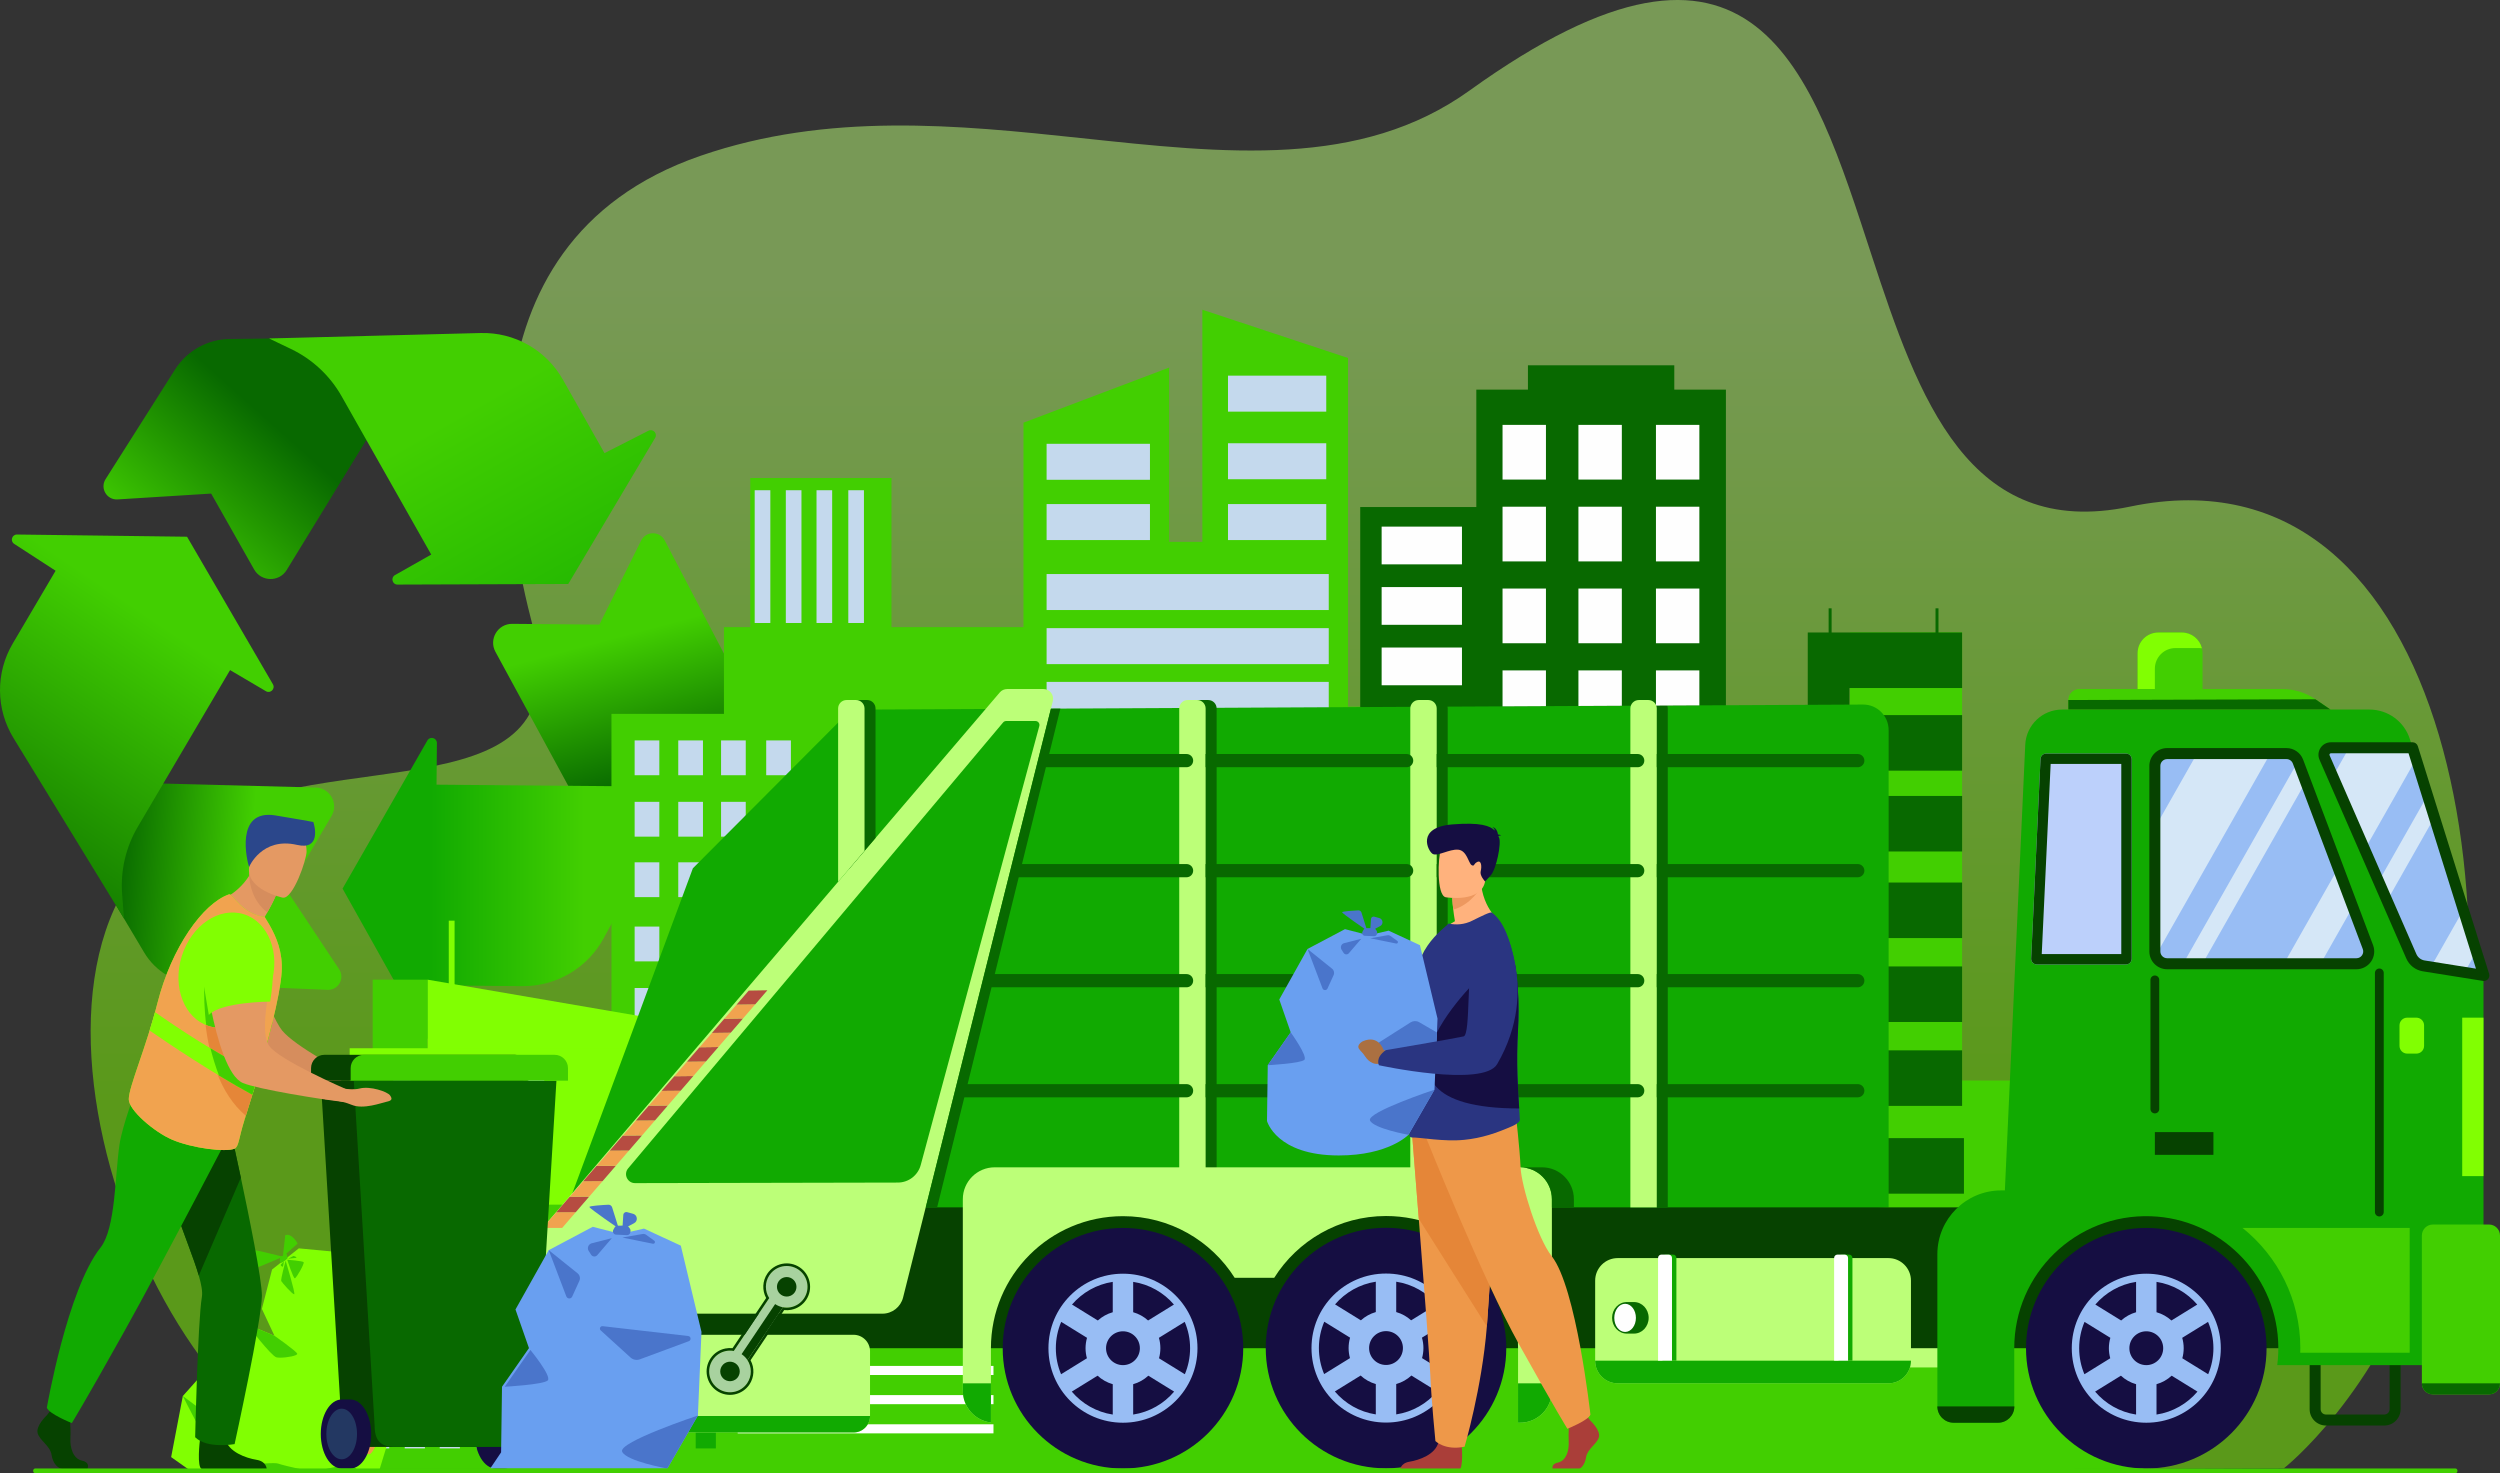
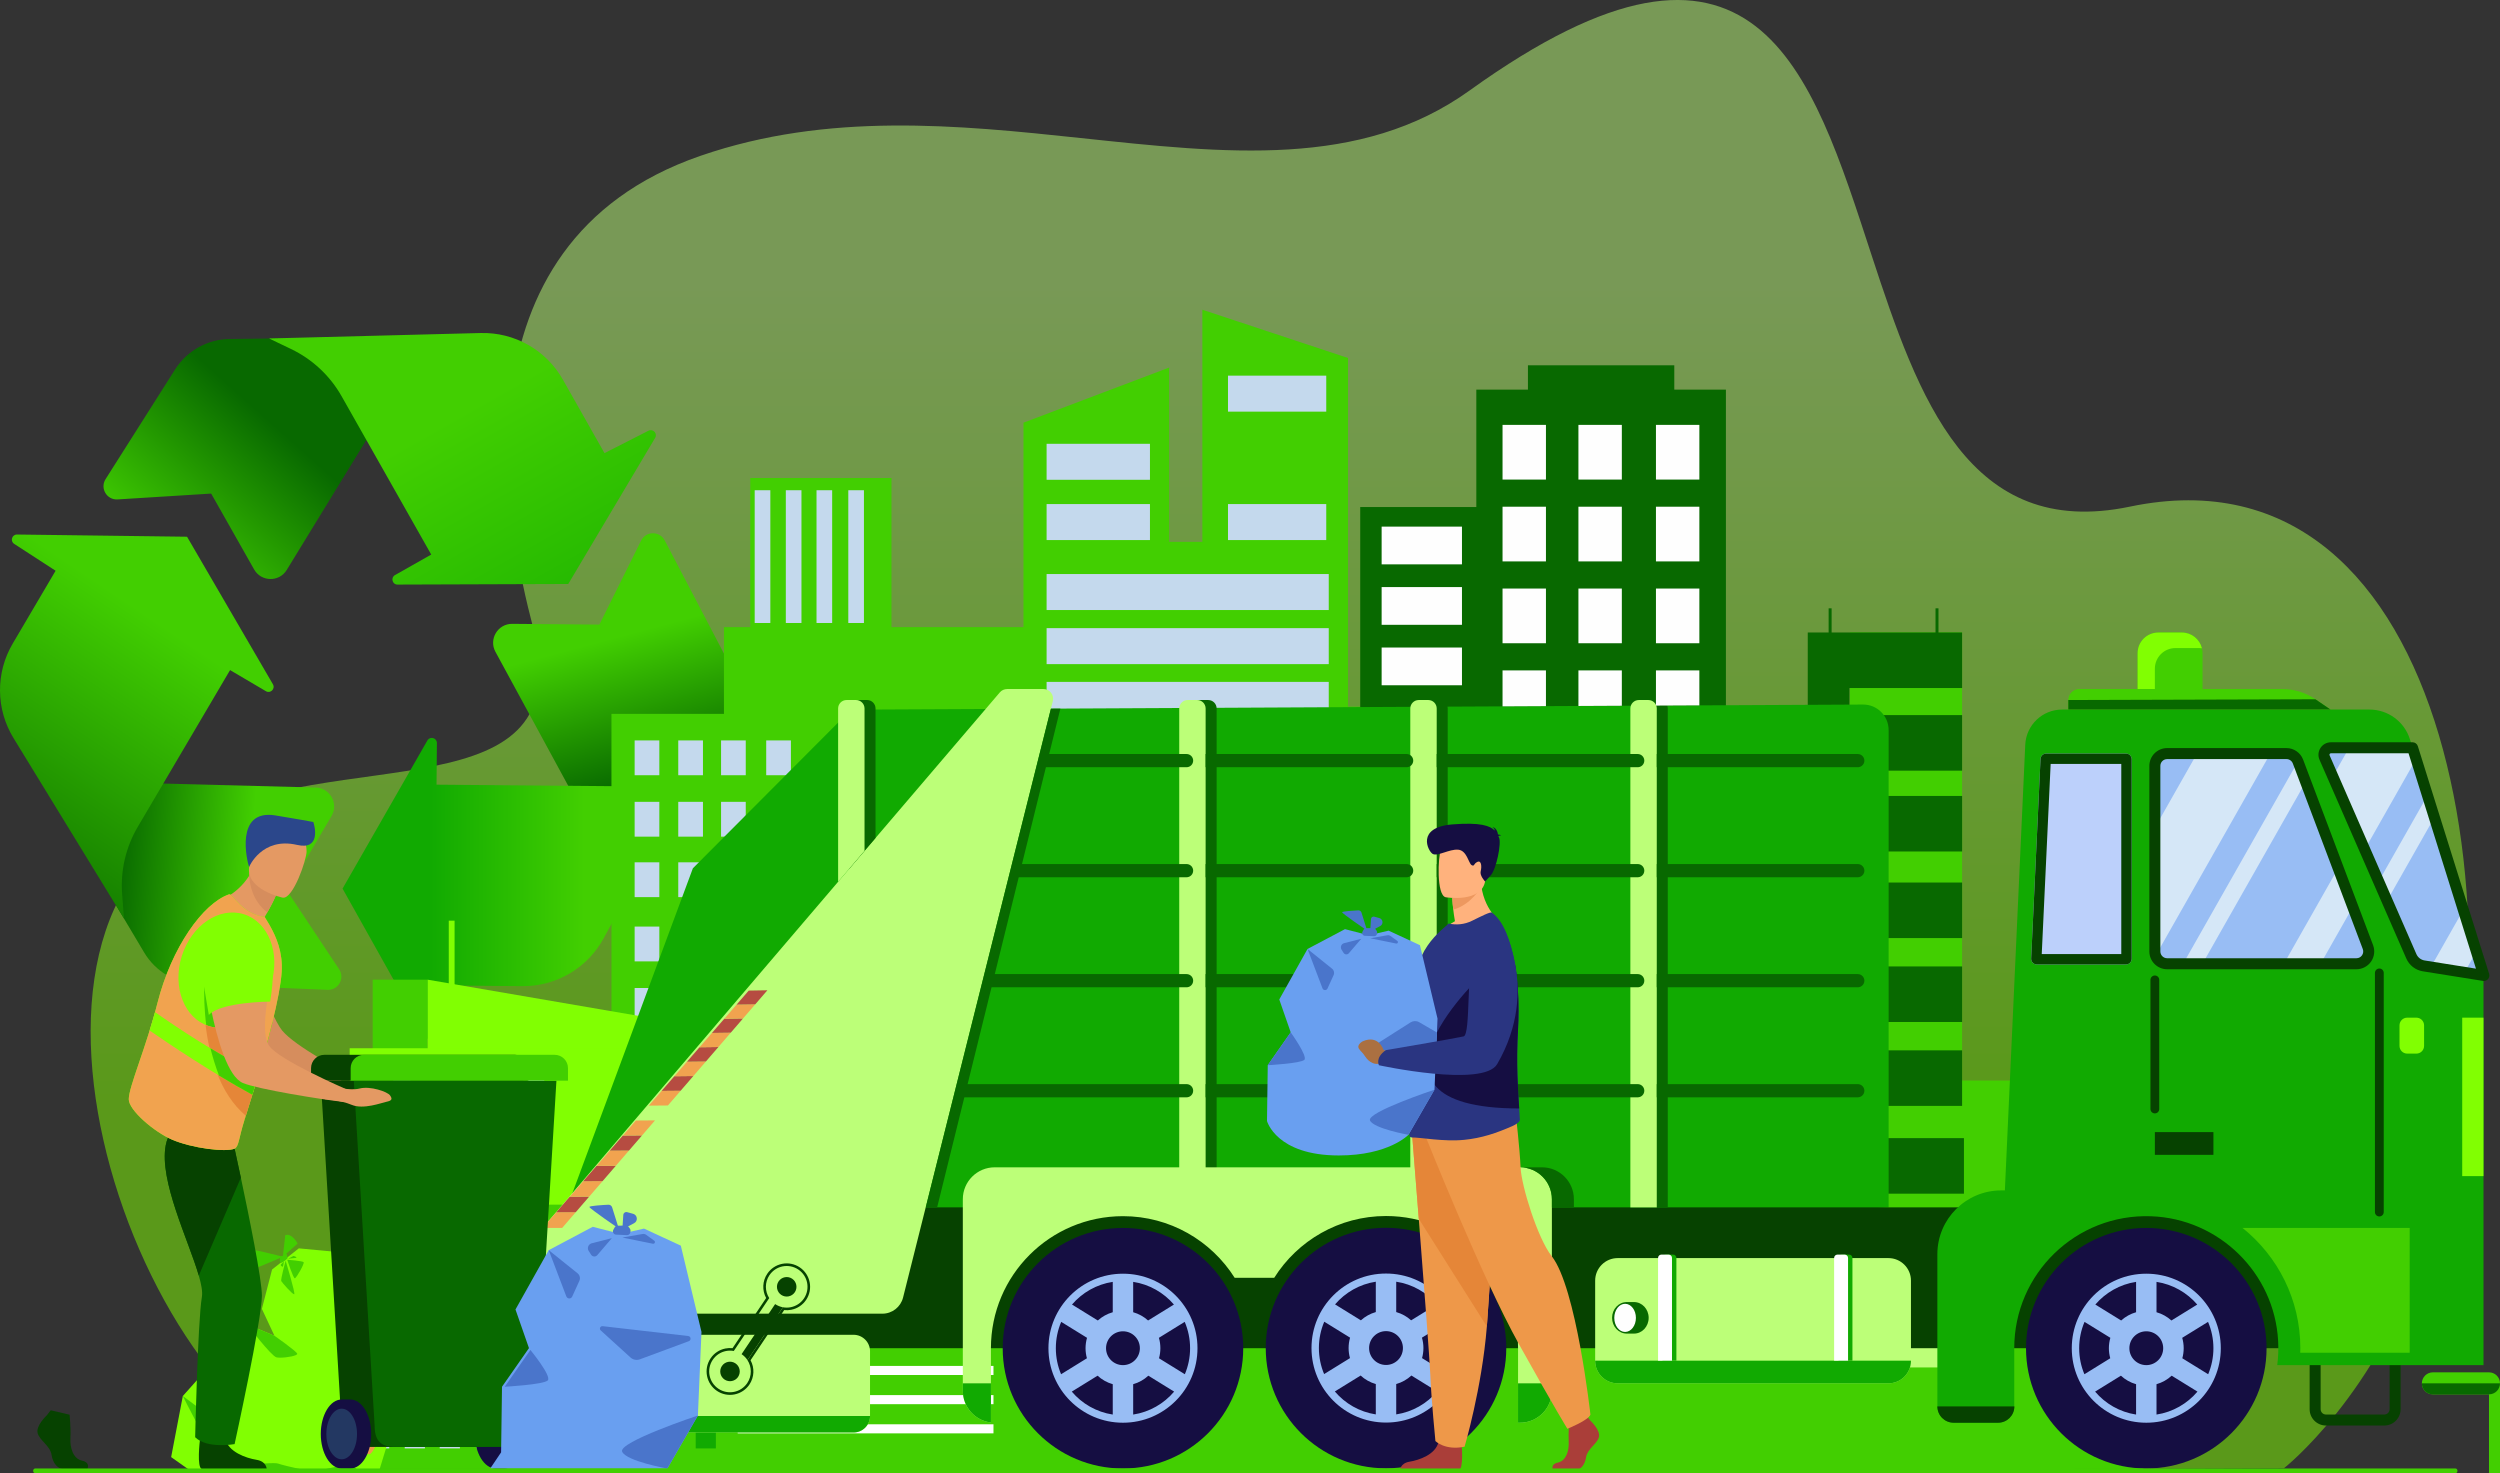
<svg xmlns="http://www.w3.org/2000/svg" xmlns:xlink="http://www.w3.org/1999/xlink" xml:space="preserve" width="402.167mm" height="236.99mm" style="shape-rendering:geometricPrecision; text-rendering:geometricPrecision; image-rendering:optimizeQuality; fill-rule:evenodd; clip-rule:evenodd" viewBox="0 0 40216.68 23698.99">
  <rect x="0" y="0" width="40216.68" height="23698.99" fill="#333333" stroke="none" />
  <defs>
    <style type="text/css">
   
    .fil21 {fill:#064200}
    .fil26 {fill:#FEFEFE;fill-rule:nonzero}
    .fil17 {fill:#064200;fill-rule:nonzero}
    .fil9 {fill:#086900;fill-rule:nonzero}
    .fil13 {fill:#11AA01;fill-rule:nonzero}
    .fil18 {fill:#150E42;fill-rule:nonzero}
    .fil28 {fill:#233862;fill-rule:nonzero}
    .fil37 {fill:#2A3581;fill-rule:nonzero}
    .fil30 {fill:#2B478B;fill-rule:nonzero}
    .fil7 {fill:#42CF01;fill-rule:nonzero}
    .fil33 {fill:#4A75CB;fill-rule:nonzero}
    .fil32 {fill:#699FF0;fill-rule:nonzero}
    .fil12 {fill:#81FF02;fill-rule:nonzero}
    .fil23 {fill:#82B378;fill-rule:nonzero}
    .fil19 {fill:#98BDF4;fill-rule:nonzero}
    .fil22 {fill:#A8D29F;fill-rule:nonzero}
    .fil34 {fill:#AA3E39;fill-rule:nonzero}
    .fil38 {fill:#AB7041;fill-rule:nonzero}
    .fil11 {fill:#ADC9E0;fill-rule:nonzero}
    .fil25 {fill:#B64C41;fill-rule:nonzero}
    .fil20 {fill:#BCD0FB;fill-rule:nonzero}
    .fil10 {fill:#BCFF78;fill-rule:nonzero}
    .fil8 {fill:#C4D9ED;fill-rule:nonzero}
    .fil14 {fill:#D5E7F7;fill-rule:nonzero}
    .fil27 {fill:#D68D5D;fill-rule:nonzero}
    .fil29 {fill:#E49963;fill-rule:nonzero}
    .fil31 {fill:#E58638;fill-rule:nonzero}
    .fil16 {fill:#EC994A;fill-rule:nonzero}
    .fil39 {fill:#ED985F;fill-rule:nonzero}
    .fil35 {fill:#EE9849;fill-rule:nonzero}
    .fil24 {fill:#F1A34F;fill-rule:nonzero}
    .fil36 {fill:#FFB27D;fill-rule:nonzero}
    .fil15 {fill:white;fill-rule:nonzero}
    .fil1 {fill:url(#id0);fill-rule:nonzero}
    .fil6 {fill:url(#id1);fill-rule:nonzero}
    .fil4 {fill:url(#id2);fill-rule:nonzero}
    .fil3 {fill:url(#id3);fill-rule:nonzero}
    .fil2 {fill:url(#id4);fill-rule:nonzero}
    .fil5 {fill:url(#id5);fill-rule:nonzero}
    .fil0 {fill:url(#id6);fill-rule:nonzero;fill-opacity:0.502}
   
  </style>
    <linearGradient id="id0" gradientUnits="userSpaceOnUse" x1="9378.52" y1="10393.46" x2="9990.14" y2="12687.07">
      <stop offset="0" style="stop-opacity:1; stop-color:#42CF01" />
      <stop offset="1" style="stop-opacity:1; stop-color:#086900" />
    </linearGradient>
    <linearGradient id="id1" gradientUnits="userSpaceOnUse" x1="9978.18" y1="11865.47" x2="7117.25" y2="6810.95">
      <stop offset="0" style="stop-opacity:1; stop-color:#11AA01" />
      <stop offset="1" style="stop-opacity:1; stop-color:#42CF01" />
    </linearGradient>
    <linearGradient id="id2" gradientUnits="userSpaceOnUse" xlink:href="#id0" x1="4026.74" y1="14063.24" x2="1886.04" y2="13910.33">
  </linearGradient>
    <linearGradient id="id3" gradientUnits="userSpaceOnUse" x1="4504.28" y1="6920.67" x2="2548.65" y2="9119.23">
      <stop offset="0" style="stop-opacity:1; stop-color:#086900" />
      <stop offset="1" style="stop-opacity:1; stop-color:#42CF01" />
    </linearGradient>
    <linearGradient id="id4" gradientUnits="userSpaceOnUse" xlink:href="#id1" x1="6931.99" y1="14305.04" x2="9397.5" y2="14305.04">
  </linearGradient>
    <linearGradient id="id5" gradientUnits="userSpaceOnUse" xlink:href="#id3" x1="-624.88" y1="14610.46" x2="2497.67" y2="9985.7">
  </linearGradient>
    <linearGradient id="id6" gradientUnits="userSpaceOnUse" x1="24258.85" y1="17709.55" x2="24258.91" y2="4620.94">
      <stop offset="0" style="stop-opacity:1; stop-color:#81FF02" />
      <stop offset="1" style="stop-opacity:1; stop-color:#BDFF79" />
    </linearGradient>
  </defs>
  <g id="Camada_x0020_1">
    <g id="_2874065601248">
      <path class="fil0" d="M34262.81 8150.24c-2593.24,541.09 -3402.63,-1746.96 -4151.93,-4034.97 -978.8,-2988.95 -1854.65,-5977.91 -6469.26,-2659.88 -1754.52,1261.44 -3926.77,1013.26 -6259.24,765.09 -1975.22,-210.13 -4065.33,-420.3 -6113.86,286.25 -4103.02,1415.1 -3092.26,6058.41 -2695.24,7577.65 801.9,3068.76 -3192.09,1844.94 -5507.18,3163.5 -3631.43,2068.17 -445.96,10406.52 2984.68,10441.2 3430.68,34.7 30689.42,-69.21 30689.42,-69.21 0,0 1497.16,-1171.26 2292.07,-3585.32 1629.64,-4948.82 496.64,-12983.25 -4769.46,-11884.31z" />
      <g>
        <path class="fil1" d="M7969.95 10485.47l2103.34 3871.63 1573.76 -2808.12c174.5,-311.38 179.89,-689.84 14.33,-1006.06l-968.83 -1850.36c-80.6,-153.95 -301.75,-151.62 -379.1,3.98l-671.5 1350.96 -1401.81 -11.93c-232.07,-1.98 -380.98,245.97 -270.19,449.9z" />
        <path class="fil2" d="M11337.45 12101.41l-323.63 221.62c-313.37,214.59 -685.01,327.91 -1064.8,324.68l-2926.6 -24.92 5.7 -669.55c0.72,-84.33 -111.09,-114.59 -153,-41.41l-1364.65 2383.02 1336.74 2386.23c40.14,71.65 149.01,46.24 153.28,-35.78l41.24 -792.9 1360.88 11.59c545.01,4.64 1048.15,-291.65 1308.45,-770.51l1626.39 -2992.07z" />
        <path class="fil3" d="M4612.28 9169.09l2301.26 -3757.37 -3218.78 41.15c-356.92,4.56 -687.37,189.13 -878.44,490.63l-1118.05 1764.2c-93.02,146.77 19.57,337.14 193.01,326.32l1505.71 -93.94 690.57 1219.97c114.32,201.96 403.51,206.94 524.72,9.04z" />
        <path class="fil4" d="M5078.2 12668.72l-4404.6 -114.27 1645.03 2766.97c182.4,306.82 507.47,500.72 864.11,515.44l2086.87 86.16c173.62,7.17 282.18,-185.52 186.1,-330.31l-834.21 -1257.01 711.24 -1208.04c117.74,-199.99 -22.53,-452.92 -254.54,-458.94z" />
        <path class="fil5" d="M1995.01 14777.09l-30.11 -391.08c-29.17,-378.68 58.51,-757.2 251.21,-1084.49l1484.88 -2522.04 577 339.71c72.68,42.79 154.78,-38.91 112.36,-111.8l-1381.43 -2373.33 -2734.91 -35.46c-82.12,-1.07 -114.54,105.93 -45.64,150.63l666.04 432.16 -690.47 1172.76c-276.53,469.68 -271.51,1053.56 13.05,1518.41l1778.02 2904.53z" />
        <path class="fil6" d="M4327.98 5444.78l353.74 169.46c342.52,164.08 626.49,429.28 813.58,759.8l1441.72 2546.96 -582.7 329.85c-73.4,41.54 -43.69,153.5 40.64,153.2l2746.08 -9.68 1398.16 -2350.77c41.99,-70.59 -34.46,-152.17 -107.62,-114.85l-707.29 360.73 -670.4 -1184.35c-268.49,-474.31 -776.66,-761.91 -1321.51,-747.9l-3404.4 87.55z" />
      </g>
      <polygon class="fil7" points="32924.92,23630.51 34474.28,23630.51 34474.28,20437.45 32924.92,20437.45 " />
      <polygon class="fil7" points="11645.89,11483.98 11645.89,10088.43 12069.48,10088.43 12069.48,7689.04 14340.84,7689.04 14340.84,10088.43 16464.25,10088.43 16464.25,6799.54 18807.51,5912.62 18807.51,8716.74 19341.9,8716.74 19341.9,4982.47 21685.15,5759.03 21685.15,11367.86 24648.8,11367.86 24648.8,14680.92 25755.99,14680.92 25755.99,15515.54 28299.41,15515.54 28299.41,14078.4 29759.76,14078.4 29759.76,10173.06 31563.51,10173.06 31563.51,17382.06 33367.62,17382.06 33367.62,23655.27 9836.12,23655.27 9836.12,11483.98 " />
      <polygon class="fil8" points="19754.31,6621.88 21335,6621.88 21335,6043.02 19754.31,6043.02 " />
-       <polygon class="fil8" points="19754.31,7709.35 21335,7709.35 21335,7130.49 19754.31,7130.49 " />
      <polygon class="fil8" points="19754.31,8687.74 21335,8687.74 21335,8108.87 19754.31,8108.87 " />
      <polygon class="fil9" points="29726.45,13697.64 31563.81,13697.64 31563.81,12804.1 29726.45,12804.1 " />
      <polygon class="fil9" points="23749.11,11800.13 27764.03,11800.13 27764.03,6267.82 26933.8,6267.82 26933.8,5876.42 24579.34,5876.42 24579.34,6267.82 23749.11,6267.82 " />
      <polygon class="fil9" points="21881.55,11847.52 25150.23,11847.52 25150.23,8156.41 21881.55,8156.41 " />
      <polygon class="fil9" points="29743.83,16440.41 31563.66,16440.41 31563.66,15546.86 29743.83,15546.86 " />
      <polygon class="fil9" points="29743.83,17790.09 31563.66,17790.09 31563.66,16896.54 29743.83,16896.54 " />
      <polygon class="fil9" points="29773.51,19202.25 31593.16,19202.25 31593.16,18308.71 29773.51,18308.71 " />
      <polygon class="fil8" points="29773.51,20585.24 31593.16,20585.24 31593.16,19691.69 29773.51,19691.69 " />
      <polygon class="fil10" points="29773.51,21997.4 31593.16,21997.4 31593.16,21103.85 29773.51,21103.85 " />
      <polygon class="fil8" points="16836.34,8687.74 18498.97,8687.74 18498.97,8108.87 16836.34,8108.87 " />
      <polygon class="fil8" points="16836.34,7718.21 18498.97,7718.21 18498.97,7139.34 16836.34,7139.34 " />
      <polygon class="fil8" points="16836.34,9813.36 21375.18,9813.36 21375.18,9234.5 16836.34,9234.5 " />
      <polygon class="fil8" points="16836.34,10683.71 21375.18,10683.71 21375.18,10104.89 16836.34,10104.89 " />
      <polygon class="fil8" points="16836.34,11526.11 21375.18,11526.11 21375.18,10969.43 16836.34,10969.43 " />
      <polygon class="fil9" points="29743.83,15090.54 31563.66,15090.54 31563.66,14197 29743.83,14197 " />
      <polygon class="fil8" points="23797.74,12470.81 24194.96,12470.81 24194.96,11910.93 23797.74,11910.93 " />
      <polygon class="fil8" points="23054.85,12470.81 23452.05,12470.81 23452.05,11910.93 23054.85,11910.93 " />
      <polygon class="fil8" points="22328.57,12470.81 22725.94,12470.81 22725.94,11910.93 22328.57,11910.93 " />
      <polygon class="fil8" points="21640.19,12470.81 22037.39,12470.81 22037.39,11910.93 21640.19,11910.93 " />
      <polygon class="fil8" points="20938.34,12470.81 21335.54,12470.81 21335.54,11910.93 20938.34,11910.93 " />
      <polygon class="fil8" points="20228.54,12470.81 20625.75,12470.81 20625.75,11910.93 20228.54,11910.93 " />
      <polygon class="fil8" points="19485.64,12470.81 19882.84,12470.81 19882.84,11910.93 19485.64,11910.93 " />
      <polygon class="fil8" points="18759.36,12470.81 19156.75,12470.81 19156.75,11910.93 18759.36,11910.93 " />
      <polygon class="fil8" points="18070.98,12470.81 18468.18,12470.81 18468.18,11910.93 18070.98,11910.93 " />
      <polygon class="fil8" points="17369.14,12470.81 17766.34,12470.81 17766.34,11910.93 17369.14,11910.93 " />
      <polygon class="fil8" points="16637.72,12470.81 17035.1,12470.81 17035.1,11910.93 16637.72,11910.93 " />
      <polygon class="fil8" points="15895,12470.81 16292.21,12470.81 16292.21,11910.93 15895,11910.93 " />
      <polygon class="fil8" points="15168.73,12470.81 15565.93,12470.81 15565.93,11910.93 15168.73,11910.93 " />
      <polygon class="fil8" points="14480.16,12470.81 14877.38,12470.81 14877.38,11910.93 14480.16,11910.93 " />
      <polygon class="fil8" points="13778.32,12470.81 14175.7,12470.81 14175.7,11910.93 13778.32,11910.93 " />
      <polygon class="fil8" points="12325.79,12470.81 12723,12470.81 12723,11910.93 12325.79,11910.93 " />
      <polygon class="fil8" points="11599.52,12470.81 11996.72,12470.81 11996.72,11910.93 11599.52,11910.93 " />
      <polygon class="fil8" points="10910.95,12470.81 11308.17,12470.81 11308.17,11910.93 10910.95,11910.93 " />
      <polygon class="fil8" points="10209.18,12470.81 10606.43,12470.81 10606.43,11910.93 10209.18,11910.93 " />
      <polygon class="fil8" points="23797.74,13458.87 24194.96,13458.87 24194.96,12898.99 23797.74,12898.99 " />
      <polygon class="fil8" points="23054.85,13458.87 23452.05,13458.87 23452.05,12898.99 23054.85,12898.99 " />
      <polygon class="fil8" points="22328.57,13458.87 22725.94,13458.87 22725.94,12898.99 22328.57,12898.99 " />
      <polygon class="fil8" points="21640.19,13458.87 22037.39,13458.87 22037.39,12898.99 21640.19,12898.99 " />
      <polygon class="fil8" points="20938.34,13458.87 21335.54,13458.87 21335.54,12898.99 20938.34,12898.99 " />
      <polygon class="fil8" points="20228.54,13458.87 20625.75,13458.87 20625.75,12898.99 20228.54,12898.99 " />
      <polygon class="fil8" points="19485.64,13458.87 19882.84,13458.87 19882.84,12898.99 19485.64,12898.99 " />
      <polygon class="fil8" points="18759.36,13458.87 19156.75,13458.87 19156.75,12898.99 18759.36,12898.99 " />
      <polygon class="fil8" points="18070.98,13458.87 18468.18,13458.87 18468.18,12898.99 18070.98,12898.99 " />
      <polygon class="fil8" points="17369.14,13458.87 17766.34,13458.87 17766.34,12898.99 17369.14,12898.99 " />
      <polygon class="fil8" points="16637.72,13458.87 17035.1,13458.87 17035.1,12898.99 16637.72,12898.99 " />
      <polygon class="fil8" points="15895,13458.87 16292.21,13458.87 16292.21,12898.99 15895,12898.99 " />
      <polygon class="fil8" points="15168.73,13458.87 15565.93,13458.87 15565.93,12898.99 15168.73,12898.99 " />
      <polygon class="fil8" points="14480.16,13458.87 14877.38,13458.87 14877.38,12898.99 14480.16,12898.99 " />
      <polygon class="fil8" points="13778.32,13458.87 14175.7,13458.87 14175.7,12898.99 13778.32,12898.99 " />
      <polygon class="fil8" points="13068.51,13458.87 13465.9,13458.87 13465.9,12898.99 13068.51,12898.99 " />
      <polygon class="fil8" points="12325.79,13458.87 12723,13458.87 12723,12898.99 12325.79,12898.99 " />
      <polygon class="fil8" points="11599.52,13458.87 11996.72,13458.87 11996.72,12898.99 11599.52,12898.99 " />
      <polygon class="fil8" points="10910.95,13458.87 11308.17,13458.87 11308.17,12898.99 10910.95,12898.99 " />
      <polygon class="fil8" points="10209.18,13458.87 10606.43,13458.87 10606.43,12898.99 10209.18,12898.99 " />
      <polygon class="fil8" points="23797.74,14431.7 24194.96,14431.7 24194.96,13871.82 23797.74,13871.82 " />
      <polygon class="fil8" points="23054.85,14431.7 23452.05,14431.7 23452.05,13871.82 23054.85,13871.82 " />
      <polygon class="fil8" points="22328.57,14431.7 22725.94,14431.7 22725.94,13871.82 22328.57,13871.82 " />
      <polygon class="fil8" points="21640.19,14431.7 22037.39,14431.7 22037.39,13871.82 21640.19,13871.82 " />
      <polygon class="fil8" points="20938.34,14431.7 21335.54,14431.7 21335.54,13871.82 20938.34,13871.82 " />
      <polygon class="fil8" points="20228.54,14431.7 20625.75,14431.7 20625.75,13871.82 20228.54,13871.82 " />
      <polygon class="fil8" points="19485.64,14431.7 19882.84,14431.7 19882.84,13871.82 19485.64,13871.82 " />
      <polygon class="fil8" points="18759.36,14431.7 19156.75,14431.7 19156.75,13871.82 18759.36,13871.82 " />
      <polygon class="fil8" points="18070.98,14431.7 18468.18,14431.7 18468.18,13871.82 18070.98,13871.82 " />
      <polygon class="fil8" points="17369.14,14431.7 17766.34,14431.7 17766.34,13871.82 17369.14,13871.82 " />
      <polygon class="fil8" points="16637.72,14431.7 17035.1,14431.7 17035.1,13871.82 16637.72,13871.82 " />
      <polygon class="fil8" points="15895,14431.7 16292.21,14431.7 16292.21,13871.82 15895,13871.82 " />
      <polygon class="fil8" points="15168.73,14431.7 15565.93,14431.7 15565.93,13871.82 15168.73,13871.82 " />
      <polygon class="fil8" points="14480.16,14431.7 14877.38,14431.7 14877.38,13871.82 14480.16,13871.82 " />
      <polygon class="fil8" points="13778.32,14431.7 14175.7,14431.7 14175.7,13871.82 13778.32,13871.82 " />
      <polygon class="fil8" points="13068.51,14431.7 13465.9,14431.7 13465.9,13871.82 13068.51,13871.82 " />
      <polygon class="fil8" points="12325.79,14431.7 12723,14431.7 12723,13871.82 12325.79,13871.82 " />
      <polygon class="fil8" points="11599.52,14431.7 11996.72,14431.7 11996.72,13871.82 11599.52,13871.82 " />
      <polygon class="fil8" points="10910.95,14431.7 11308.17,14431.7 11308.17,13871.82 10910.95,13871.82 " />
      <polygon class="fil8" points="10209.18,14431.7 10606.43,14431.7 10606.43,13871.82 10209.18,13871.82 " />
      <polygon class="fil8" points="23797.74,15465.45 24194.96,15465.45 24194.96,14905.56 23797.74,14905.56 " />
      <polygon class="fil8" points="23054.85,15465.45 23452.05,15465.45 23452.05,14905.56 23054.85,14905.56 " />
      <polygon class="fil8" points="22328.57,15465.45 22725.94,15465.45 22725.94,14905.56 22328.57,14905.56 " />
      <polygon class="fil8" points="21640.19,15465.45 22037.39,15465.45 22037.39,14905.56 21640.19,14905.56 " />
      <polygon class="fil8" points="20938.34,15465.45 21335.54,15465.45 21335.54,14905.56 20938.34,14905.56 " />
      <polygon class="fil8" points="20228.54,15465.45 20625.75,15465.45 20625.75,14905.56 20228.54,14905.56 " />
      <polygon class="fil8" points="19485.64,15465.45 19882.84,15465.45 19882.84,14905.56 19485.64,14905.56 " />
      <polygon class="fil8" points="18759.36,15465.45 19156.75,15465.45 19156.75,14905.56 18759.36,14905.56 " />
      <polygon class="fil8" points="18070.98,15465.45 18468.18,15465.45 18468.18,14905.56 18070.98,14905.56 " />
      <polygon class="fil8" points="17369.14,15465.45 17766.34,15465.45 17766.34,14905.56 17369.14,14905.56 " />
      <polygon class="fil8" points="16637.72,15465.45 17035.1,15465.45 17035.1,14905.56 16637.72,14905.56 " />
      <polygon class="fil8" points="15895,15465.45 16292.21,15465.45 16292.21,14905.56 15895,14905.56 " />
      <polygon class="fil8" points="15168.73,15465.45 15565.93,15465.45 15565.93,14905.56 15168.73,14905.56 " />
      <polygon class="fil8" points="14480.16,15465.45 14877.38,15465.45 14877.38,14905.56 14480.16,14905.56 " />
      <polygon class="fil8" points="13778.32,15465.45 14175.7,15465.45 14175.7,14905.56 13778.32,14905.56 " />
      <polygon class="fil8" points="13068.51,15465.45 13465.9,15465.45 13465.9,14905.56 13068.51,14905.56 " />
      <polygon class="fil8" points="12325.79,15465.45 12723,15465.45 12723,14905.56 12325.79,14905.56 " />
      <polygon class="fil8" points="11599.52,15465.45 11996.72,15465.45 11996.72,14905.56 11599.52,14905.56 " />
      <polygon class="fil8" points="10910.95,15465.45 11308.17,15465.45 11308.17,14905.56 10910.95,14905.56 " />
      <polygon class="fil8" points="10209.18,15465.45 10606.43,15465.45 10606.43,14905.56 10209.18,14905.56 " />
      <polygon class="fil8" points="23797.74,16453.51 24194.96,16453.51 24194.96,15893.63 23797.74,15893.63 " />
      <polygon class="fil8" points="23054.85,16453.51 23452.05,16453.51 23452.05,15893.63 23054.85,15893.63 " />
      <polygon class="fil8" points="22328.57,16453.51 22725.94,16453.51 22725.94,15893.63 22328.57,15893.63 " />
      <polygon class="fil8" points="21640.19,16453.51 22037.39,16453.51 22037.39,15893.63 21640.19,15893.63 " />
      <polygon class="fil8" points="20938.34,16453.51 21335.54,16453.51 21335.54,15893.63 20938.34,15893.63 " />
      <polygon class="fil8" points="20228.54,16453.51 20625.75,16453.51 20625.75,15893.63 20228.54,15893.63 " />
      <polygon class="fil8" points="19485.64,16453.51 19882.84,16453.51 19882.84,15893.63 19485.64,15893.63 " />
      <polygon class="fil8" points="18759.36,16453.51 19156.75,16453.51 19156.75,15893.63 18759.36,15893.63 " />
      <polygon class="fil8" points="18070.98,16453.51 18468.18,16453.51 18468.18,15893.63 18070.98,15893.63 " />
      <polygon class="fil8" points="17369.14,16453.51 17766.34,16453.51 17766.34,15893.63 17369.14,15893.63 " />
      <polygon class="fil8" points="16637.72,16453.51 17035.1,16453.51 17035.1,15893.63 16637.72,15893.63 " />
      <polygon class="fil8" points="15895,16453.51 16292.21,16453.51 16292.21,15893.63 15895,15893.63 " />
      <polygon class="fil8" points="15168.73,16453.51 15565.93,16453.51 15565.93,15893.63 15168.73,15893.63 " />
      <polygon class="fil8" points="14480.16,16453.51 14877.38,16453.51 14877.38,15893.63 14480.16,15893.63 " />
      <polygon class="fil8" points="13778.32,16453.51 14175.7,16453.51 14175.7,15893.63 13778.32,15893.63 " />
      <polygon class="fil8" points="13068.51,16453.51 13465.9,16453.51 13465.9,15893.63 13068.51,15893.63 " />
      <polygon class="fil8" points="12325.79,16453.51 12723,16453.51 12723,15893.63 12325.79,15893.63 " />
      <polygon class="fil8" points="10910.95,16453.51 11308.17,16453.51 11308.17,15893.63 10910.95,15893.63 " />
      <polygon class="fil8" points="11599.52,16453.51 11996.72,16453.51 11996.72,15893.63 11599.52,15893.63 " />
      <polygon class="fil8" points="10209.18,16453.51 10606.43,16453.51 10606.43,15893.63 10209.18,15893.63 " />
      <polygon class="fil8" points="23797.74,17426.33 24194.96,17426.33 24194.96,16866.45 23797.74,16866.45 " />
      <polygon class="fil8" points="23054.85,17426.33 23452.05,17426.33 23452.05,16866.45 23054.85,16866.45 " />
      <polygon class="fil8" points="22328.57,17426.33 22725.94,17426.33 22725.94,16866.45 22328.57,16866.45 " />
      <polygon class="fil8" points="21640.19,17426.33 22037.39,17426.33 22037.39,16866.45 21640.19,16866.45 " />
      <polygon class="fil8" points="20938.34,17426.33 21335.54,17426.33 21335.54,16866.45 20938.34,16866.45 " />
      <polygon class="fil8" points="20228.54,17426.33 20625.75,17426.33 20625.75,16866.45 20228.54,16866.45 " />
      <polygon class="fil8" points="19485.64,17426.33 19882.84,17426.33 19882.84,16866.45 19485.64,16866.45 " />
      <polygon class="fil8" points="18759.36,17426.33 19156.75,17426.33 19156.75,16866.45 18759.36,16866.45 " />
      <polygon class="fil8" points="18070.98,17426.33 18468.18,17426.33 18468.18,16866.45 18070.98,16866.45 " />
      <polygon class="fil8" points="17369.14,17426.33 17766.34,17426.33 17766.34,16866.45 17369.14,16866.45 " />
      <polygon class="fil8" points="16637.72,17426.33 17035.1,17426.33 17035.1,16866.45 16637.72,16866.45 " />
      <polygon class="fil8" points="15895,17426.33 16292.21,17426.33 16292.21,16866.45 15895,16866.45 " />
      <polygon class="fil8" points="15168.73,17426.33 15565.93,17426.33 15565.93,16866.45 15168.73,16866.45 " />
      <polygon class="fil8" points="14480.16,17426.33 14877.38,17426.33 14877.38,16866.45 14480.16,16866.45 " />
      <polygon class="fil8" points="13778.32,17426.33 14175.7,17426.33 14175.7,16866.45 13778.32,16866.45 " />
      <polygon class="fil8" points="13068.51,17426.33 13465.9,17426.33 13465.9,16866.45 13068.51,16866.45 " />
      <polygon class="fil8" points="12325.79,17426.33 12723,17426.33 12723,16866.45 12325.79,16866.45 " />
      <polygon class="fil8" points="10910.95,17426.33 11308.17,17426.33 11308.17,16866.45 10910.95,16866.45 " />
      <polygon class="fil8" points="10209.18,17426.33 10606.43,17426.33 10606.43,16866.45 10209.18,16866.45 " />
      <polygon class="fil7" points="5995.47,21738.44 6879.18,21738.44 6879.18,15759.59 5995.47,15759.59 " />
      <polygon class="fil11" points="6879.21,23547.47 7827.91,23547.47 7827.91,19394.68 6879.21,19394.68 " />
      <polygon class="fil8" points="27653.35,14075.73 27653.35,12911.2 27605.39,12911.2 27605.39,14075.73 26950.09,14075.73 26950.09,15513.05 28299.59,15513.05 28299.59,14075.73 " />
      <polygon class="fil9" points="31563.51,11068.17 31563.51,10174.62 31183.79,10174.62 31183.79,9785.93 31136.01,9785.93 31136.01,10174.62 29464.49,10174.62 29464.49,9785.93 29416.53,9785.93 29416.53,10174.62 29080.75,10174.62 29080.75,14079.64 29751.43,14079.64 29751.43,12397.15 31563.51,12397.15 31563.51,11503.6 29751.43,11503.6 29751.43,11068.17 " />
      <polygon class="fil12" points="11946.62,16629.8 11946.62,21669.77 6879.21,21669.77 6879.21,15759.63 " />
      <polygon class="fil7" points="5624.87,23630.51 11946.62,23630.51 11946.62,19378.93 5624.87,19378.93 " />
      <polygon class="fil12" points="5624.87,18244.67 11946.62,18244.67 11946.62,16862.93 5624.87,16862.93 " />
      <polygon class="fil8" points="11191.53,20989.35 11516.16,20989.35 11516.16,20531.79 11191.53,20531.79 " />
      <polygon class="fil8" points="10584.38,20989.35 10909.04,20989.35 10909.04,20531.79 10584.38,20531.79 " />
      <polygon class="fil8" points="9990.8,20989.35 10315.46,20989.35 10315.46,20531.79 9990.8,20531.79 " />
      <polygon class="fil8" points="9428.03,20989.35 9752.71,20989.35 9752.71,20531.79 9428.03,20531.79 " />
      <polygon class="fil8" points="8854.43,20989.35 9179.11,20989.35 9179.11,20531.79 8854.43,20531.79 " />
      <polygon class="fil8" points="8274.32,20989.35 8598.97,20989.35 8598.97,20531.79 8274.32,20531.79 " />
      <polygon class="fil8" points="7667.17,20989.35 7991.87,20989.35 7991.87,20531.79 7667.17,20531.79 " />
      <polygon class="fil8" points="7073.63,20989.35 7398.31,20989.35 7398.31,20531.79 7073.63,20531.79 " />
      <polygon class="fil8" points="6510.82,20989.35 6835.5,20989.35 6835.5,20531.79 6510.82,20531.79 " />
      <polygon class="fil8" points="5937.26,20989.35 6261.94,20989.35 6261.94,20531.79 5937.26,20531.79 " />
      <polygon class="fil8" points="11191.53,21797.04 11516.16,21797.04 11516.16,21339.3 11191.53,21339.3 " />
      <polygon class="fil8" points="10584.38,21797.04 10909.04,21797.04 10909.04,21339.3 10584.38,21339.3 " />
      <polygon class="fil8" points="9990.8,21797.04 10315.46,21797.04 10315.46,21339.3 9990.8,21339.3 " />
      <polygon class="fil8" points="9428.03,21797.04 9752.71,21797.04 9752.71,21339.3 9428.03,21339.3 " />
      <polygon class="fil8" points="8854.43,21797.04 9179.11,21797.04 9179.11,21339.3 8854.43,21339.3 " />
      <polygon class="fil8" points="8274.32,21797.04 8598.97,21797.04 8598.97,21339.3 8274.32,21339.3 " />
      <polygon class="fil8" points="7667.17,21797.04 7991.87,21797.04 7991.87,21339.3 7667.17,21339.3 " />
      <polygon class="fil8" points="7073.63,21797.04 7398.31,21797.04 7398.31,21339.3 7073.63,21339.3 " />
      <polygon class="fil8" points="6510.82,21797.04 6835.5,21797.04 6835.5,21339.3 6510.82,21339.3 " />
      <polygon class="fil8" points="5937.26,21797.04 6261.94,21797.04 6261.94,21339.3 5937.26,21339.3 " />
      <polygon class="fil8" points="11191.53,19362.1 11516.16,19362.1 11516.16,18904.54 11191.53,18904.54 " />
      <polygon class="fil8" points="10584.38,19362.1 10909.04,19362.1 10909.04,18904.54 10584.38,18904.54 " />
      <polygon class="fil8" points="9990.8,19362.1 10315.46,19362.1 10315.46,18904.54 9990.8,18904.54 " />
      <polygon class="fil8" points="9428.03,19362.1 9752.71,19362.1 9752.71,18904.54 9428.03,18904.54 " />
      <polygon class="fil12" points="8854.43,19362.1 9179.11,19362.1 9179.11,18904.54 8854.43,18904.54 " />
      <polygon class="fil8" points="8274.32,19362.1 8598.97,19362.1 8598.97,18904.54 8274.32,18904.54 " />
      <polygon class="fil8" points="7667.17,19362.1 7991.87,19362.1 7991.87,18904.54 7667.17,18904.54 " />
      <polygon class="fil8" points="7073.63,19362.1 7398.31,19362.1 7398.31,18904.54 7073.63,18904.54 " />
      <polygon class="fil8" points="11191.53,20169.79 11516.16,20169.79 11516.16,19712.04 11191.53,19712.04 " />
      <polygon class="fil8" points="10584.38,20169.79 10909.04,20169.79 10909.04,19712.04 10584.38,19712.04 " />
      <polygon class="fil8" points="9990.8,20169.79 10315.46,20169.79 10315.46,19712.04 9990.8,19712.04 " />
      <polygon class="fil8" points="9428.03,20169.79 9752.71,20169.79 9752.71,19712.04 9428.03,19712.04 " />
      <polygon class="fil8" points="8854.43,20169.79 9179.11,20169.79 9179.11,19712.04 8854.43,19712.04 " />
      <polygon class="fil8" points="8274.32,20169.79 8598.97,20169.79 8598.97,19712.04 8274.32,19712.04 " />
      <polygon class="fil8" points="7667.17,20169.79 7991.87,20169.79 7991.87,19712.04 7667.17,19712.04 " />
      <polygon class="fil8" points="7073.63,20169.79 7398.31,20169.79 7398.31,19712.04 7073.63,19712.04 " />
      <polygon class="fil8" points="6510.82,20169.79 6835.5,20169.79 6835.5,19712.04 6510.82,19712.04 " />
      <polygon class="fil8" points="5937.26,20169.79 6261.94,20169.79 6261.94,19712.04 5937.26,19712.04 " />
      <polygon class="fil8" points="11191.53,22592.17 11516.16,22592.17 11516.16,22134.6 11191.53,22134.6 " />
      <polygon class="fil8" points="10584.38,22592.17 10909.04,22592.17 10909.04,22134.6 10584.38,22134.6 " />
      <polygon class="fil8" points="9990.8,22592.17 10315.46,22592.17 10315.46,22134.6 9990.8,22134.6 " />
      <polygon class="fil8" points="9428.03,22592.17 9752.71,22592.17 9752.71,22134.6 9428.03,22134.6 " />
      <polygon class="fil8" points="8854.43,22592.17 9179.11,22592.17 9179.11,22134.6 8854.43,22134.6 " />
      <polygon class="fil8" points="8274.32,22592.17 8598.97,22592.17 8598.97,22134.6 8274.32,22134.6 " />
      <polygon class="fil8" points="7667.17,22592.17 7991.87,22592.17 7991.87,22134.6 7667.17,22134.6 " />
      <polygon class="fil8" points="7073.63,22592.17 7398.31,22592.17 7398.31,22134.6 7073.63,22134.6 " />
      <polygon class="fil8" points="6510.82,22592.17 6835.5,22592.17 6835.5,22134.6 6510.82,22134.6 " />
      <polygon class="fil8" points="5937.26,22592.17 6261.93,22592.17 6261.93,22134.6 5937.26,22134.6 " />
      <polygon class="fil13" points="11191.53,23300.21 11516.16,23300.21 11516.16,22842.64 11191.53,22842.64 " />
      <polygon class="fil8" points="10584.38,23300.21 10909.04,23300.21 10909.04,22842.64 10584.38,22842.64 " />
      <polygon class="fil8" points="9990.8,23300.21 10315.46,23300.21 10315.46,22842.64 9990.8,22842.64 " />
      <polygon class="fil8" points="9428.03,23300.21 9752.71,23300.21 9752.71,22842.64 9428.03,22842.64 " />
      <polygon class="fil8" points="8854.43,23300.21 9179.11,23300.21 9179.11,22842.64 8854.43,22842.64 " />
      <polygon class="fil8" points="8274.32,23300.21 8598.97,23300.21 8598.97,22842.64 8274.32,22842.64 " />
      <polygon class="fil8" points="7667.17,23300.21 7991.87,23300.21 7991.87,22842.64 7667.17,22842.64 " />
      <polygon class="fil8" points="7073.63,23300.21 7398.31,23300.21 7398.31,22842.64 7073.63,22842.64 " />
      <polygon class="fil8" points="6510.82,23300.21 6835.5,23300.21 6835.5,22842.64 6510.82,22842.64 " />
      <polygon class="fil8" points="5937.26,23300.21 6261.93,23300.21 6261.93,22842.64 5937.26,22842.64 " />
      <polygon class="fil12" points="7219.07,16008.85 7312.71,16008.85 7312.71,14810.49 7219.07,14810.49 " />
      <polygon class="fil14" points="11191.53,17723.01 11464.3,17723.01 11464.3,17251.11 11191.53,17251.11 " />
      <polygon class="fil14" points="8482.9,17723.01 8755.73,17723.01 8755.73,17251.11 8482.9,17251.11 " />
      <polygon class="fil14" points="6328.2,17723.01 6601.03,17723.01 6601.03,17251.11 6328.2,17251.11 " />
      <polygon class="fil7" points="19489.51,23630.51 28587.23,23630.51 28587.23,18308.74 19489.51,18308.74 " />
      <polygon class="fil8" points="25453.12,18551.77 27351.53,18551.77 27351.53,16896.54 25453.12,17623.54 " />
      <polygon class="fil7" points="16096.45,23630.51 11751.91,23630.51 11751.91,18904.52 16096.45,20408.59 " />
      <polygon class="fil14" points="11866.62,20711.1 15981.73,20711.1 15981.73,20565.06 11866.62,20565.06 " />
      <polygon class="fil14" points="11866.62,21180.51 15981.73,21180.51 15981.73,21034.48 11866.62,21034.48 " />
      <polygon class="fil14" points="11866.62,21649.75 15981.73,21649.75 15981.73,21503.72 11866.62,21503.72 " />
      <polygon class="fil15" points="11866.62,22119.21 15981.73,22119.21 15981.73,21973.17 11866.62,21973.17 " />
      <polygon class="fil15" points="11866.62,22588.63 15981.73,22588.63 15981.73,22442.58 11866.62,22442.58 " />
      <polygon class="fil15" points="11866.62,23058.04 15981.73,23058.04 15981.73,22912.02 11866.62,22912.02 " />
      <polygon class="fil8" points="27351.53,18308.74 27716.71,18308.74 27716.71,16896.56 27351.53,16896.56 " />
      <polygon class="fil8" points="12140.46,10021.9 12392.17,10021.9 12392.17,7886.05 12140.46,7886.05 " />
      <polygon class="fil8" points="12641.23,10021.9 12892.93,10021.9 12892.93,7886.05 12641.23,7886.05 " />
      <polygon class="fil8" points="13135.08,10021.9 13386.78,10021.9 13386.78,7886.05 13135.08,7886.05 " />
      <polygon class="fil8" points="13646.27,10021.9 13897.97,10021.9 13897.97,7886.05 13646.27,7886.05 " />
      <polygon class="fil12" points="5481.42,20146.08 4807.05,20081.83 4376.72,20422.2 4212.67,21055.56 4415.24,21488.53 3972.07,21302.14 2941.03,22457.3 2753.16,23439.86 3099.98,23685.54 6091.25,23685.54 6524.79,22269.46 6510.31,21113.44 " />
      <path class="fil7" d="M4508.16 21840.41c-24.33,0 -45.46,-1.6 -60.81,-5.14 -83.48,-19.3 -475.28,-533.13 -475.28,-533.13l443.17 186.39c0,0 359.66,250.45 366.11,289.04 5.24,31.34 -165.07,62.84 -273.19,62.84z" />
      <path class="fil7" d="M3437.82 23338.43c-56.55,0 -496.79,-881.13 -496.79,-881.13l545.44 407.62c46.04,34.53 68.23,92.42 56.83,148.7 -24.25,120.37 -68.85,315.8 -104.33,324.63 -0.36,0 -0.76,0.18 -1.15,0.18z" />
      <path class="fil16" d="M5937.19 23393.85c-117.21,0 -351.09,-483.97 -324.09,-546.96 28.89,-67.47 809.29,-472.09 809.29,-472.09 0,0 -356.48,934.6 -462.47,1011.59 -6.92,5.14 -14.52,7.46 -22.73,7.46z" />
      <path class="fil7" d="M4550.11 20216.7c0,0 -558.79,-147.61 -610.16,-121.95 -51.36,25.67 -308.29,378.96 -282.59,443.03 25.66,64.29 892.75,-321.08 892.75,-321.08z" />
      <path class="fil7" d="M4588.63 19869.96l-38.52 346.74 237.64 -211.86c0,0 -89.91,-173.5 -199.12,-134.88z" />
      <path class="fil7" d="M4625.59 20242.37c0,-4.78 -8.04,-77 -20.85,-73.81 -12.89,3.19 -99.59,56.29 -99.59,65.84 0,9.56 -16.07,81.96 17.67,78.77 33.73,-3.37 102.77,-70.8 102.77,-70.8z" />
      <path class="fil7" d="M4731.29 20820.49c-28.82,0 -194.32,-187.29 -206.84,-212.41 -12.85,-25.67 70.66,-327.49 70.66,-327.49 0,0 160.54,529.8 138.06,539.54 -0.51,0.18 -1.16,0.36 -1.88,0.36z" />
      <path class="fil7" d="M4742.39 20563.63c-26.27,0 -121.62,-298.78 -121.62,-298.78 0,0 244.05,19.29 263.34,38.59 19.26,19.29 -115.61,256.82 -141.31,260.19 -0.15,0 -0.26,0 -0.41,0z" />
      <path class="fil7" d="M4634.71 20248.56l82.1 -42.14c2.13,-1.05 4.38,-1.59 6.69,-1.59 1.92,0 3.8,0.36 5.58,1.27l34.24 14.15c7.45,3.01 5.86,13.97 -2.13,14.88l-126.48 13.43z" />
      <path class="fil7" d="M4544.43 20377.25c-1.85,0 -3.73,-0.51 -5.39,-1.78l-15.82 -12.2c-7.75,-5.86 -8.55,-17.16 -1.63,-24.07l46.84 -47.09 -15.1 77.89c-0.9,4.6 -4.77,7.25 -8.9,7.25z" />
      <path class="fil7" d="M4558.15 20216.7c-7.21,-2.31 -361.3,-38.4 -390.18,-24.07 -28.92,14.52 -161.37,137.37 -108.38,144.61 52.96,7.1 498.56,-120.54 498.56,-120.54z" />
      <path class="fil7" d="M3099.98 23685.54l0 0c0,0 991.5,-148.67 1295.93,-148.67 36.66,0 63.31,2.1 77.14,6.88 128.43,44.99 571.64,134.91 571.64,134.91 0,0 445.38,-114.03 578.12,-114.03 15.09,0 26.13,1.63 32.04,4.78 57.8,32.22 134.9,115.58 134.9,115.58l-2689.77 0.55z" />
      <path class="fil17" d="M37331.32 21899.34l0 770c0,47.24 38.73,85.69 85.79,85.69l938.25 0c47.06,0 85.43,-38.45 85.43,-85.69l0 -770 -1109.47 0zm1024.04 1032.66l-938.25 0c-144.79,0 -262.8,-117.87 -262.8,-262.66l0 -947.01 1463.49 0 0 947.01c0,144.79 -117.64,262.66 -262.44,262.66z" />
      <path class="fil13" d="M13689.82 11416l16280.25 -82.32c226.96,-1.05 411.57,182.52 411.57,409.62l0 7679.18 -21258.76 1198.34 0 -1198.34 2023.15 -5454.55 2543.79 -2551.93z" />
      <polygon class="fil17" points="10225.58,21688.16 37656.12,21688.16 37656.12,19422.45 10225.58,19422.45 " />
      <path class="fil18" d="M36461.48 21688.16c0,1068.6 -866.58,1934.9 -1934.79,1934.9 -1068.57,0 -1934.79,-866.3 -1934.79,-1934.9 0,-1068.43 866.22,-1934.68 1934.79,-1934.68 1068.21,0 1934.79,866.25 1934.79,1934.68z" />
      <path class="fil19" d="M35106.22 21849.96c14.48,-51.51 22.08,-105.66 22.08,-161.8 0,-58.06 -8.32,-113.95 -23.53,-167.24l415.19 -256.32c55.75,130.1 86.52,273.3 86.52,423.56 0,148.52 -30.04,289.98 -84.34,418.67l-415.92 -256.87zm-415.19 905.57l0 -488.35c91.94,-26.02 175.56,-73.66 243.97,-137.01l414.83 256.29c-164.7,193.84 -396,329.07 -658.8,369.07zm-436.55 -1067.37c0,-150.26 121.99,-272.03 272.21,-272.03 150.22,0 271.85,121.77 271.85,272.03 0,150.29 -121.63,272.24 -271.85,272.24 -150.22,0 -272.21,-121.95 -272.21,-272.24zm107.87 1067.37c-262.8,-40 -494.47,-175.23 -659.17,-369.07l415.19 -256.29c68.42,63.35 151.68,110.99 243.98,137.01l0 488.35zm-831.11 -648.7c-54.66,-128.69 -84.34,-270.15 -84.34,-418.67 0,-150.26 30.77,-293.46 86.15,-423.56l415.55 256.32c-15.56,53.29 -23.89,109.18 -23.89,167.24 0,56.14 7.97,110.29 22.08,161.8l-415.55 256.87zm831.11 -1485.83l0 488.35c-90.5,25.48 -172.3,71.53 -240,132.95l-415.55 -256.49c164.34,-191.53 394.56,-324.99 655.55,-364.81zm328.68 0c260.62,39.82 490.84,173.28 655.18,364.81l-415.19 256.49c-68.05,-61.42 -149.86,-107.47 -239.99,-132.95l0 -488.35zm-164.34 -131.51c-662.06,0 -1198.88,536.68 -1198.88,1198.67 0,662.02 536.82,1198.73 1198.88,1198.73 662.06,0 1198.52,-536.71 1198.52,-1198.73 0,-661.99 -536.46,-1198.67 -1198.52,-1198.67z" />
      <path class="fil18" d="M19999.48 21688.16c0,1068.6 -866.3,1934.9 -1934.73,1934.9 -1068.56,0 -1934.68,-866.3 -1934.68,-1934.9 0,-1068.43 866.12,-1934.68 1934.68,-1934.68 1068.43,0 1934.73,866.25 1934.73,1934.68z" />
      <path class="fil19" d="M18644.47 21849.96c14.33,-51.51 22.12,-105.66 22.12,-161.8 0,-58.06 -8.29,-113.95 -23.71,-167.24l415.26 -256.5c55.57,130.28 86.41,273.48 86.41,423.74 0,148.52 -30.12,289.98 -84.27,418.67l-415.81 -256.87zm-415.41 905.57l0 -488.35c92.2,-26.02 175.56,-73.66 244.08,-137.01l414.91 256.29c-164.63,193.84 -396.15,329.07 -658.99,369.07zm-436.51 -1067.37c0,-150.26 121.95,-272.03 272.2,-272.03 150.3,0 272.07,121.77 272.07,272.03 0,150.29 -121.77,272.24 -272.07,272.24 -150.25,0 -272.2,-121.95 -272.2,-272.24zm107.94 1067.37c-262.84,-40 -494.54,-175.23 -658.99,-369.07l414.9 -256.29c68.53,63.35 151.89,110.99 244.09,137.01l0 488.35zm-831.22 -648.7c-54.33,-128.69 -84.27,-270.15 -84.27,-418.67 0,-150.26 30.81,-293.46 86.41,-423.74l415.26 256.5c-15.42,53.29 -23.74,109.18 -23.74,167.24 0,56.14 7.81,110.29 22.15,161.8l-415.81 256.87zm831.22 -1486.01l0 488.53c-90.42,25.48 -172.19,71.53 -240,132.95l-415.44 -256.49c164.45,-191.53 394.38,-325.17 655.44,-364.99zm328.57 0c260.88,39.82 490.99,173.46 655.44,364.99l-415.44 256.49c-67.81,-61.42 -149.58,-107.47 -240,-132.95l0 -488.53zm-164.31 -131.33c-661.98,0 -1198.69,536.68 -1198.69,1198.67 0,662.02 536.71,1198.73 1198.69,1198.73 662.03,0 1198.74,-536.71 1198.74,-1198.73 0,-661.99 -536.71,-1198.67 -1198.74,-1198.67z" />
      <path class="fil18" d="M24231.04 21685.7c0,1068.6 -866.26,1934.71 -1934.69,1934.71 -1068.6,0 -1934.71,-866.11 -1934.71,-1934.71 0,-1068.61 866.11,-1934.72 1934.71,-1934.72 1068.43,0 1934.69,866.11 1934.69,1934.72z" />
      <path class="fil19" d="M22876.06 21847.5c14.34,-51.55 22.12,-105.7 22.12,-161.8 0,-58.07 -8.5,-114.17 -23.74,-167.27l415.3 -256.51c55.56,130.1 86.37,273.34 86.37,423.78 0,148.52 -30.12,289.94 -84.27,418.63l-415.78 -256.83zm-415.44 905.57l0 -488.38c92.23,-26.21 175.6,-73.63 244.08,-136.98l414.91 256.28c-164.63,193.85 -396.15,328.9 -658.99,369.08zm-436.51 -1067.37c0,-150.3 121.95,-272.25 272.24,-272.25 150.26,0 272.07,121.95 272.07,272.25 0,150.29 -121.81,272.06 -272.07,272.06 -150.29,0 -272.24,-121.77 -272.24,-272.06zm107.97 1067.37c-262.87,-40.18 -494.57,-175.23 -659.02,-369.08l414.9 -256.28c68.53,63.35 151.9,110.77 244.12,136.98l0 488.38zm-831.25 -648.74c-54.33,-128.69 -84.23,-270.11 -84.23,-418.63 0,-150.44 30.81,-293.68 86.37,-423.78l415.26 256.51c-15.38,53.1 -23.71,109.2 -23.71,167.27 0,56.1 7.78,110.25 22.12,161.8l-415.81 256.83zm831.25 -1486.01l0 488.39c-90.45,25.66 -172.22,71.67 -240.02,133.1l-415.45 -256.5c164.45,-191.67 394.38,-325.14 655.47,-364.99zm328.54 0c260.88,39.85 490.99,173.32 655.29,364.99l-415.44 256.5c-67.62,-61.43 -149.57,-107.44 -239.85,-133.1l0 -488.39zm-164.27 -131.33c-662.02,0 -1198.7,536.68 -1198.7,1198.71 0,662.03 536.68,1198.7 1198.7,1198.7 661.99,0 1198.7,-536.67 1198.7,-1198.7 0,-662.03 -536.71,-1198.71 -1198.7,-1198.71z" />
      <path class="fil13" d="M38116.82 11414.58l-4945.03 0c-316.73,0 -577.72,249.23 -592.2,565.89l-327.95 7169.4 -59.37 0c-566.86,0 -1026.58,459.68 -1026.58,1026.65l0 2448.19c0,144.79 117.28,262.18 262.08,262.18l712.74 0c144.79,0 262.07,-117.39 262.07,-262.18l0 -936.55c0,-1197.98 991.83,-2164.25 2199.04,-2122.66 1093.18,37.5 1986.19,911.57 2045.92,2003.89 7.24,133.1 2.17,263.74 -14.12,391.01l3317.92 0 0 -6285.73 -1183.68 -3781.98c-89.41,-284.44 -352.57,-478.11 -650.84,-478.11z" />
      <path class="fil7" d="M36074.88 19753.48c566.87,454.21 929.93,1151.97 929.93,1934.68 0,24.25 -0.72,48.5 -1.45,72.58l1760.32 0 0 -2007.26 -2688.8 0z" />
      <path class="fil19" d="M38810.38 12029.34l-1313.63 0c-80.73,0 -135.03,82.68 -102.45,156.67l1395.81 3196.76c36.19,82.68 111.48,141.06 200.53,155.25l966.49 154.35 -1146.75 -3663.03z" />
      <path class="fil19" d="M37907.23 15503.49l-3044.99 0c-109.31,0 -197.64,-88.5 -197.64,-197.71l0 -2985.44c0,-109.22 88.33,-197.72 197.64,-197.72l1919.59 0c82.17,0 156.01,50.97 184.98,127.96l1125.39 2985.44c48.87,129.41 -46.69,267.47 -184.97,267.47z" />
      <path class="fil20" d="M32765.29 15514.64l1435.61 0c49.96,0 90.5,-40.72 90.5,-90.64l0 -3210.92c0,-49.92 -40.54,-90.46 -90.5,-90.46l-1285.03 0c-48.14,0 -87.96,38.05 -90.49,86.37l-150.59 3210.77c-2.53,51.69 38.73,94.88 90.5,94.88z" />
      <path class="fil21" d="M32844.81 15347.7l1279.64 0 0 -3058.15 -1136.22 0 -143.42 3058.15zm-79.53 166.94l1435.62 0c49.95,0 90.49,-40.73 90.49,-90.64l0 -3210.92c0,-49.91 -40.54,-90.47 -90.49,-90.47l-1285.02 0c-48.15,0 -87.98,38.07 -90.5,86.38l-150.58 3210.77c-2.54,51.69 38.72,94.88 90.48,94.88z" />
      <path class="fil14" d="M34664.6 13316.52l677.6 -1193.9 1179.79 0 -1845.27 3251.52c-7.84,-21.3 -12.12,-44.33 -12.12,-68.36l0 -1989.26z" />
      <polygon class="fil14" points="35119.3,15503.49 36966.28,12249.24 36966.81,12250.58 37090.39,12578.44 35430.25,15503.49 " />
      <polygon class="fil14" points="36740.39,15503.49 37613.25,13965.46 37848.74,14590.18 37330.42,15503.49 " />
      <path class="fil17" d="M34862.24 12211.12c-60.09,0 -109.31,49.02 -109.31,109.22l0 2985.44c0,60.16 49.22,109.21 109.31,109.21l3044.99 0c36.2,0 69.14,-17.16 89.77,-47.1 20.64,-29.9 25.34,-66.53 12.31,-100.7l-1125.4 -2985.44c-15.93,-42.14 -56.83,-70.63 -102.08,-70.63l-1919.59 0zm3044.99 3380.88l-3044.99 0c-157.82,0 -286.32,-128.33 -286.32,-286.22l0 -2985.44c0,-157.9 128.5,-286.23 286.32,-286.23l1919.59 0c118.37,0 225.88,74.54 267.5,185.34l1125.77 2985.4c32.94,87.82 20.99,186.43 -32.58,263.78 -53.57,77.17 -141.54,123.37 -235.29,123.37z" />
      <polygon class="fil14" points="37527.39,12490.82 37789.29,12029.34 38810.38,12029.34 38810.38,12029.34 38866.9,12209.87 38040.52,13666.01 " />
      <polygon class="fil14" points="38264.81,14179.71 39050.29,12795.67 39160.9,13149.01 38400.09,14489.52 " />
      <polygon class="fil14" points="39104.9,15556.27 39626.69,14636.84 39836.37,15306.61 39645.66,15642.63 " />
      <path class="fil17" d="M37496.75 12117.84c-10.5,0 -16.66,5.65 -19.91,10.61 -2.9,4.78 -5.79,12.56 -1.45,22.15l1395.8 3196.77c23.89,55.24 73.84,93.82 133.21,103.38l825.68 131.69 -1084.86 -3464.6 -1248.47 0zm2460.38 3663.04c-4.34,0 -9.41,-0.36 -13.75,-1.27l-966.86 -154.17c-119.09,-18.93 -219.35,-96.47 -267.5,-207.09l-1396.16 -3196.98c-27.15,-62.12 -21,-133.1 16.29,-189.89 36.92,-56.84 99.54,-90.65 167.6,-90.65l1313.63 0c38.73,0 72.75,25.13 84.34,61.94l1147.12 3663.03c9.05,29.22 2.17,61.25 -17.74,84.45 -17.02,19.44 -41.27,30.63 -66.97,30.63z" />
      <polygon class="fil12" points="39608.9,18919.76 39951.08,18919.76 39951.08,16370.83 39608.9,16370.83 " />
-       <path class="fil7" d="M40039.66 22430.37l-902.78 0c-97.73,0 -177.01,-79.14 -177.01,-177.01l0 -2377.75c0,-97.7 79.28,-177.01 177.01,-177.01l902.78 0c98.1,0 177.01,79.31 177.01,177.01l0 2377.75c0,97.87 -78.91,177.01 -177.01,177.01z" />
+       <path class="fil7" d="M40039.66 22430.37l-902.78 0c-97.73,0 -177.01,-79.14 -177.01,-177.01c0,-97.7 79.28,-177.01 177.01,-177.01l902.78 0c98.1,0 177.01,79.31 177.01,177.01l0 2377.75c0,97.87 -78.91,177.01 -177.01,177.01z" />
      <path class="fil9" d="M38959.87 22253.36c0,97.87 79.28,177.01 177.01,177.01l902.78 0c98.1,0 177.01,-79.14 177.01,-177.01l-1256.8 0z" />
      <path class="fil17" d="M38275.73 19568.86l0 0c-39.1,0 -70.95,-31.7 -70.95,-70.83l0 -3847.1c0,-39.1 31.85,-70.81 70.95,-70.81 39.09,0 70.59,31.71 70.59,70.81l0 3847.1c0,39.13 -31.5,70.83 -70.59,70.83z" />
      <path class="fil17" d="M34664.6 17910.81l0 0c-39.09,0 -70.95,-31.67 -70.95,-70.8l0 -2076.83c0,-39.13 31.86,-70.81 70.95,-70.81 39.1,0 70.59,31.68 70.59,70.81l0 2076.83c0,39.13 -31.49,70.8 -70.59,70.8z" />
      <polygon class="fil17" points="34664.6,18577.62 35606.48,18577.62 35606.48,18211.73 34664.6,18211.73 " />
      <path class="fil7" d="M37490.95 11414.58l-4218.89 0 0 -153.47c0,-97.7 79.27,-177.01 177.01,-177.01l3266.16 0c190.03,0 375.74,57.37 532.84,164.62l242.88 165.86z" />
      <polygon class="fil9" points="37248.07,11248.72 33272.06,11261.11 33272.06,11414.58 37490.95,11414.58 " />
      <path class="fil10" d="M14194.49 21132.74l-5896.39 0c-129.48,0 -234.42,-104.98 -234.42,-234.39l0 -279.48c0,-55.75 19.91,-109.76 56.15,-152.22l7963.51 -9327.86c29.54,-34.68 72.9,-54.69 118.59,-54.69l583.26 0c101.43,0 175.92,95.42 151.16,193.84l-2408.91 9594.93c-38.23,152.76 -175.6,259.87 -332.95,259.87z" />
      <path class="fil10" d="M7776.96 23044.07l5953.4 0c146.56,0 265.51,-118.95 265.51,-265.51l0 -1040.99c0,-146.57 -118.95,-265.52 -265.51,-265.52l-5953.4 0c-146.64,0 -265.52,118.95 -265.52,265.52l0 1040.99c0,146.56 118.88,265.51 265.52,265.51z" />
      <path class="fil13" d="M7511.44 22778.56c0,146.56 118.88,265.51 265.52,265.51l5953.4 0c146.56,0 265.51,-118.95 265.51,-265.51l-6484.43 0z" />
-       <path class="fil22" d="M12841.77 20422.38c-153.45,-103.02 -361.44,-61.93 -464.47,91.69 -76.66,114.53 -73.3,259.14 -3,368.03l-570.15 850.69c-127.28,-23.56 -262.33,28.49 -339.15,143.02 -102.84,153.44 -61.79,361.44 91.88,464.31 153.62,102.99 361.43,61.94 464.45,-91.72 76.67,-114.5 73.3,-259.14 3.01,-368l570.16 -850.68c127.27,23.52 262.32,-28.49 339.13,-142.85 102.84,-153.65 61.79,-361.65 -91.86,-464.49z" />
      <path class="fil17" d="M12582.48 20330.87c-98.61,19.66 -183.93,76.31 -239.89,159.85 -78.58,117.36 -84.59,267.47 -17.84,390.11l-540.59 806.82c-37.9,-4.09 -76.12,-2.46 -114.02,4.96 -98.75,19.48 -183.89,76.27 -239.85,159.85 -115.58,172.56 -69.17,406.91 103.2,522.52 83.55,55.93 183.92,76.13 282.67,56.65 98.79,-19.65 183.92,-76.3 239.89,-159.85 78.58,-117.36 84.59,-267.47 17.84,-389.96l540.59 -806.97c38.08,4.24 76.3,2.47 114.02,-4.95 98.75,-19.48 183.89,-76.31 239.85,-159.86 115.58,-172.41 69.35,-406.93 -103.2,-522.52 -83.55,-55.96 -183.93,-76.12 -282.67,-56.65zm8.11 41.09c84.09,-16.47 174.36,-1.09 251.18,50.42 153.65,102.84 194.7,310.84 91.86,464.49 -51.5,76.64 -129.18,125.32 -213.09,141.94 -41.27,8.15 -84.09,8.51 -126.04,0.91l-570.16 850.68c70.29,108.86 73.66,253.5 -3.01,368 -51.51,76.84 -129.22,125.49 -213.27,142.15 -84.09,16.65 -174.37,1.08 -251.18,-50.43 -153.67,-102.87 -194.72,-310.87 -91.88,-464.31 51.51,-76.82 129.2,-125.5 213.29,-142.15 41.23,-8.15 83.9,-8.47 125.86,-0.87l570.15 -850.69c-70.3,-108.89 -73.66,-253.5 3,-368.03 51.52,-76.81 129.2,-125.5 213.29,-142.11z" />
      <path class="fil17" d="M12785.84 20787.73c-48.14,72.04 -145.66,91.33 -217.73,43 -72.04,-48.14 -91.15,-145.66 -43.01,-217.69 48.33,-71.89 145.66,-91.18 217.73,-43 72.04,48.28 91.33,145.84 43.01,217.69z" />
      <path class="fil17" d="M11873.54 22149.47c-48.15,72.03 -145.66,91.15 -217.74,43 -72.03,-48.33 -91.14,-145.66 -43,-217.69 48.33,-72.08 145.66,-91.37 217.7,-43.05 72.07,48.15 91.36,145.66 43.04,217.74z" />
      <path class="fil17" d="M12024.34 21880.4l570.16 -850.68c-43.55,-8.15 -86.23,-24.98 -125.32,-51.19l-539.72 805.41c39.13,26.2 70.99,59.29 94.88,96.46z" />
      <path class="fil22" d="M10811.92 20422.38c-153.59,-103.02 -361.55,-61.93 -464.46,91.69 -76.7,114.53 -73.37,259.14 -3.12,368.03l-570.01 850.69c-127.41,-23.56 -262.51,28.49 -339.17,143.02 -102.92,153.44 -61.87,361.44 91.76,464.31 153.59,102.99 361.55,61.94 464.46,-91.72 76.7,-114.5 73.37,-259.14 3.11,-368l570.02 -850.68c127.45,23.52 262.46,-28.49 339.21,-142.85 102.83,-153.65 61.83,-361.65 -91.8,-464.49z" />
      <path class="fil23" d="M10552.59 20330.87c-98.71,19.66 -183.88,76.31 -239.92,159.85 -78.51,117.36 -84.63,267.47 -17.77,390.11l-540.66 806.82c-37.97,-4.09 -76.19,-2.46 -114.06,4.96 -98.64,19.48 -183.81,76.27 -239.77,159.85 -115.62,172.56 -69.32,406.91 103.2,522.52 83.58,55.93 183.96,76.13 282.67,56.65 98.68,-19.65 183.89,-76.3 239.89,-159.85 78.51,-117.36 84.63,-267.47 17.77,-389.96l540.66 -806.97c37.96,4.24 76.19,2.47 114.06,-4.95 98.67,-19.48 183.81,-76.31 239.81,-159.86 115.5,-172.41 69.32,-406.93 -103.24,-522.52 -83.58,-55.96 -183.96,-76.12 -282.64,-56.65zm8.11 41.09c84.06,-16.47 174.44,-1.09 251.22,50.42 153.63,102.84 194.63,310.84 91.8,464.49 -51.48,76.64 -129.16,125.32 -213.17,141.94 -41.27,8.15 -84.06,8.51 -126.04,0.91l-570.02 850.68c70.26,108.86 73.59,253.5 -3.11,368 -51.44,76.84 -129.15,125.49 -213.24,142.15 -84.02,16.65 -174.44,1.08 -251.22,-50.43 -153.63,-102.87 -194.68,-310.87 -91.76,-464.31 51.44,-76.82 129.12,-125.5 213.17,-142.15 41.23,-8.15 84.05,-8.47 126,-0.87l570.01 -850.69c-70.25,-108.89 -73.58,-253.5 3.12,-368.03 51.44,-76.81 129.19,-125.5 213.24,-142.11z" />
      <path class="fil23" d="M10755.96 20787.73c-48.26,72.04 -145.74,91.33 -217.74,43 -71.99,-48.14 -91.25,-145.66 -43.04,-217.69 48.29,-71.89 145.77,-91.18 217.74,-43 71.99,48.28 91.25,145.84 43.04,217.69z" />
      <path class="fil23" d="M9843.62 22149.47c-48.22,72.03 -145.7,91.15 -217.7,43 -71.99,-48.33 -91.25,-145.66 -43.04,-217.69 48.26,-72.08 145.74,-91.37 217.74,-43.05 71.99,48.15 91.25,145.66 43,217.74z" />
      <path class="fil23" d="M9994.49 21880.4l570.02 -850.68c-43.52,-8.15 -86.16,-24.98 -125.29,-51.19l-539.6 805.41c39.09,26.2 70.87,59.29 94.87,96.46z" />
-       <path class="fil13" d="M16186 11598.84l471.74 0c41.95,0 72.39,39.85 61.42,80.39l-1907.82 7062.29c-44.78,166.04 -195.39,281.62 -367.45,281.95l-4228.08 9.05c-122.93,0.18 -190.01,-143.38 -110.91,-237.57l6031.69 -7172.91c12.23,-14.7 30.3,-23.2 49.41,-23.2z" />
      <polygon class="fil9" points="14891.52,19422.48 16905.73,11399.71 17058.12,11399.71 15075.63,19422.48 " />
      <path class="fil9" d="M26693.23 11261.11l-153.26 0c-75.08,0 -135.78,60.88 -135.78,135.77l0 8025.6 424.82 0 0 -8025.6c0,-74.89 -60.7,-135.77 -135.78,-135.77z" />
      <path class="fil9" d="M23153.06 11261.11l-153.27 0c-75.07,0 -135.78,60.88 -135.78,135.77l0 8025.6 424.83 0 0 -8025.6c0,-74.89 -60.71,-135.77 -135.78,-135.77z" />
      <path class="fil9" d="M19435.87 11261.11l-153.27 0c-75.07,0 -135.77,60.88 -135.77,135.77l0 8025.6 424.82 0 0 -8025.6c0,-74.89 -60.71,-135.77 -135.78,-135.77z" />
      <path class="fil10" d="M26516.22 11261.11l-153.26 0c-75.08,0 -135.78,60.88 -135.78,135.77l0 8025.6 424.82 0 0 -8025.6c0,-74.89 -60.7,-135.77 -135.78,-135.77z" />
      <path class="fil10" d="M22976.05 11261.11l-153.27 0c-75.07,0 -135.78,60.88 -135.78,135.77l0 8025.6 424.83 0 0 -8025.6c0,-74.89 -60.71,-135.77 -135.78,-135.77z" />
      <path class="fil10" d="M19258.9 11261.11l-153.3 0c-75.08,0 -135.78,60.88 -135.78,135.77l0 8025.6 424.82 0 0 -8025.6c0,-74.89 -60.71,-135.77 -135.74,-135.77z" />
      <path class="fil10" d="M24451.27 18778.15l-8449.37 0c-283.4,0 -513.29,229.75 -513.29,513.33l0 3082.09c0,262.83 197.53,479.52 452.22,509.6l-0.15 -1195.01c0,-1173.04 951.04,-2124.07 2124.07,-2124.07 756.55,0 1420.53,395.79 1796.85,991.25l636.32 0c375.99,-596.87 1040.84,-993.75 1798.43,-993.75 1173.04,0 2124.11,951.07 2124.11,2124.11l-0.36 1201.19 31.17 0c283.35,0 513.32,-229.78 513.32,-513.32l0 -3082.09c0,-283.58 -229.97,-513.33 -513.32,-513.33z" />
      <path class="fil13" d="M24420.28 22253.36l-0.18 633.53 31.17 0c283.35,0 513.32,-229.78 513.32,-513.32l0 -120.21 -544.31 0z" />
      <path class="fil13" d="M15488.61 22253.36l0 120.21c0,262.83 197.53,479.52 452.22,509.6l0 -629.81 -452.22 0z" />
      <path class="fil9" d="M24964.59 19291.48l0 131 354.02 0 0 -131c0,-283.58 -229.93,-513.33 -513.33,-513.33l-354.01 0c283.35,0 513.32,229.75 513.32,513.33z" />
      <path class="fil9" d="M14084.37 13480.27l0 -2083.39c0,-74.89 -60.7,-135.77 -135.74,-135.77l-153.3 0c-75.07,0 -135.78,60.88 -135.78,135.77l0 2580.97 424.82 -497.58z" />
      <path class="fil10" d="M13907.36 13687.54l0 -2290.66c0,-74.89 -60.7,-135.77 -135.77,-135.77l-153.27 0c-75.04,0 -135.77,60.88 -135.77,135.77l0 2788.24 424.81 -497.58z" />
      <path class="fil7" d="M35431.64 11084.1l-1044.31 0 0 -576.68c0,-183.37 148.41,-331.89 331.93,-331.89l380.45 0c183.52,0 331.93,148.52 331.93,331.89l0 576.68z" />
      <path class="fil12" d="M34664.6 10757.01c0,-183.38 148.42,-331.9 331.94,-331.9l380.44 0c15.21,0 30.05,1.41 44.89,3.37 -35.47,-145.16 -166.15,-252.95 -322.16,-252.95l-380.45 0c-183.52,0 -331.93,148.52 -331.93,331.89l0 576.68 277.27 0 0 -327.09z" />
      <polygon class="fil24" points="9042.95,19753.48 8728.79,19753.48 8948.18,19500.89 9261.44,19500.52 " />
      <polygon class="fil25" points="9261.44,19500.52 8948.18,19500.89 9165.88,19250.25 9478.2,19249.53 " />
      <polygon class="fil24" points="9478.2,19249.53 9165.88,19250.25 9381.87,19001.53 9693.29,19000.48 " />
      <polygon class="fil25" points="9693.29,19000.48 9381.87,19001.53 9596.2,18754.63 9906.75,18753.36 " />
      <polygon class="fil24" points="9906.75,18753.36 9596.2,18754.63 9808.87,18509.82 10118.51,18508.04 " />
      <polygon class="fil25" points="10118.51,18508.04 9808.87,18509.82 10019.94,18266.78 10328.67,18264.65 " />
      <polygon class="fil24" points="10328.67,18264.65 10019.94,18266.78 10229.38,18025.52 10537.21,18023.21 " />
-       <polygon class="fil25" points="10537.21,18023.21 10229.38,18025.52 10437.27,17786.18 10744.19,17783.54 " />
      <polygon class="fil24" points="10744.19,17783.54 10437.27,17786.18 10643.52,17548.65 10949.58,17545.82 " />
      <polygon class="fil25" points="10949.58,17545.82 10643.52,17548.65 10848.26,17313.03 11153.45,17309.67 " />
      <polygon class="fil24" points="11153.45,17309.67 10848.26,17313.03 11051.51,17079.05 11355.8,17075.5 " />
      <polygon class="fil25" points="11355.8,17075.5 11051.51,17079.05 11253.1,16846.81 11556.52,16842.89 " />
      <polygon class="fil24" points="11556.52,16842.89 11253.1,16846.81 11453.13,16616.33 11755.82,16612.09 " />
      <polygon class="fil25" points="11755.82,16612.09 11453.13,16616.33 11651.93,16387.63 11953.54,16383.03 " />
      <polygon class="fil24" points="11953.54,16383.03 11651.93,16387.63 11849.1,16160.56 12149.84,16155.78 " />
      <polygon class="fil25" points="12149.84,16155.78 11849.1,16160.56 12044.86,15935.23 12344.73,15930.08 " />
      <path class="fil9" d="M29885.36 17652.39l-3233.36 0 0 -212.41 3233.36 0c58.64,0 106.43,47.6 106.43,106.2 0,58.76 -47.79,106.21 -106.43,106.21z" />
      <path class="fil9" d="M26345.26 17652.39l-3233.43 0 0 -212.41 3233.43 0c58.57,0 106.21,47.6 106.21,106.2 0,58.76 -47.64,106.21 -106.21,106.21z" />
      <path class="fil9" d="M22628.07 17652.39l-3233.43 0 0 -212.41 3233.43 0c58.57,0 106.21,47.6 106.21,106.2 0,58.76 -47.64,106.21 -106.21,106.21z" />
      <path class="fil9" d="M19087.9 17652.39l-3675.96 0 53.1 -212.41 3622.86 0c58.56,0 106.2,47.6 106.2,106.2 0,58.76 -47.64,106.21 -106.2,106.21z" />
      <path class="fil9" d="M29885.36 15882.3l-3233.36 0 0 -212.41 3233.36 0c58.64,0 106.43,47.61 106.43,106.21 0,58.75 -47.79,106.2 -106.43,106.2z" />
      <path class="fil9" d="M26345.26 15882.3l-3233.43 0 0 -212.41 3233.43 0c58.57,0 106.21,47.61 106.21,106.21 0,58.75 -47.64,106.2 -106.21,106.2z" />
      <path class="fil9" d="M22628.07 15882.3l-3233.43 0 0 -212.41 3233.43 0c58.57,0 106.21,47.61 106.21,106.21 0,58.75 -47.64,106.2 -106.21,106.2z" />
      <path class="fil9" d="M19087.9 15882.3l-3268.84 0 53.1 -212.41 3215.74 0c58.56,0 106.2,47.61 106.2,106.21 0,58.75 -47.64,106.2 -106.2,106.2z" />
      <path class="fil9" d="M29885.36 14112.21l-3233.36 0 0 -212.41 3233.36 0c58.64,0 106.43,47.61 106.43,106.21 0,58.75 -47.79,106.2 -106.43,106.2z" />
      <path class="fil9" d="M26345.26 14112.21l-3233.43 0 0 -212.41 3233.43 0c58.57,0 106.21,47.61 106.21,106.21 0,58.75 -47.64,106.2 -106.21,106.2z" />
      <path class="fil9" d="M22628.07 14112.21l-3233.43 0 0 -212.41 3233.43 0c58.57,0 106.21,47.61 106.21,106.21 0,58.75 -47.64,106.2 -106.21,106.2z" />
      <path class="fil9" d="M19087.9 14112.21l-2844.02 0 53.1 -212.41 2790.92 0c58.56,0 106.2,47.61 106.2,106.21 0,58.75 -47.64,106.2 -106.2,106.2z" />
      <path class="fil9" d="M29885.36 12342.13l-3233.36 0 0 -212.42 3233.36 0c58.64,0 106.43,47.61 106.43,106.21 0,58.75 -47.79,106.21 -106.43,106.21z" />
      <path class="fil9" d="M26345.26 12342.13l-3233.43 0 0 -212.42 3233.43 0c58.57,0 106.21,47.61 106.21,106.21 0,58.75 -47.64,106.21 -106.21,106.21z" />
      <path class="fil9" d="M22628.07 12342.13l-3233.43 0 0 -212.42 3233.43 0c58.57,0 106.21,47.61 106.21,106.21 0,58.75 -47.64,106.21 -106.21,106.21z" />
      <path class="fil9" d="M19087.9 12342.13l-2374.96 0 53.14 -212.42 2321.82 0c58.56,0 106.2,47.61 106.2,106.21 0,58.75 -47.64,106.21 -106.2,106.21z" />
      <path class="fil12" d="M38871.55 16949.1l-147.69 0c-68.42,0 -123.79,-55.57 -123.79,-123.87l0 -330.49c0,-68.49 55.37,-123.91 123.79,-123.91l147.69 0c68.42,0 123.8,55.42 123.8,123.91l0 330.49c0,68.3 -55.38,123.87 -123.8,123.87z" />
      <path class="fil10" d="M30378.02 22253.36l-4354.42 0c-200.35,0 -362.85,-162.32 -362.85,-362.85l0 -1289.17c0,-200.35 162.5,-362.85 362.85,-362.85l4354.42 0c200.54,0 363.07,162.5 363.07,362.85l0 1289.17c0,200.53 -162.53,362.85 -363.07,362.85z" />
      <path class="fil13" d="M25660.75 21889.1l0 1.41c0,200.53 162.5,362.85 362.85,362.85l4354.42 0c200.54,0 363.07,-162.32 363.07,-362.85l0 -1.41 -5080.34 0z" />
      <path class="fil13" d="M26967.61 21889.1l-224.1 0 0 -1653.65c0,-29.17 23.71,-53.1 53.11,-53.1l117.89 0c29.36,0 53.1,23.93 53.1,53.1l0 1653.65z" />
      <path class="fil13" d="M29799.57 21889.1l-224.06 0 0 -1653.65c0,-29.17 23.89,-53.1 53.21,-53.1l118 0c29.33,0 52.85,23.93 52.85,53.1l0 1653.65z" />
      <path class="fil15" d="M26896.81 21889.1l-224.1 0 0 -1653.65c0,-29.17 23.75,-53.1 53.1,-53.1l117.9 0c29.39,0 53.1,23.93 53.1,53.1l0 1653.65z" />
      <path class="fil15" d="M29728.99 21889.1l-224.07 0 0 -1653.65c0,-29.17 23.53,-53.1 53.21,-53.1l117.64 0c29.33,0 53.22,23.93 53.22,53.1l0 1653.65z" />
      <path class="fil9" d="M26285.43 20945.81l-116.49 0c-130.46,0 -235.94,113.62 -235.94,253.63 0,140.2 105.48,253.86 235.94,253.86l116.49 0c130.45,0 236.11,-113.66 236.11,-253.86 0,-140.01 -105.66,-253.63 -236.11,-253.63z" />
      <path class="fil26" d="M26316.41 21200.35c0,124.96 -77.9,226.39 -174.01,226.39 -96.1,0 -174,-101.43 -174,-226.39 0,-125.17 77.9,-226.6 174,-226.6 96.11,0 174.01,101.43 174.01,226.6z" />
      <path class="fil17" d="M32142.68 22886.89l-714.91 0c-144.8,0 -262.08,-117.39 -262.08,-262.18l1239.06 0c0,144.79 -117.28,262.18 -262.07,262.18z" />
      <path class="fil27" d="M3859.67 14958.13c0,0 466.05,1362.42 680.2,1621.06 214.11,258.42 965.44,640.56 971.99,674.55 15.56,81.27 -46.55,207.81 -116.88,208.36 -249.77,1.23 -756,-188.52 -990.49,-413.31 -248.1,-237.75 -640.82,-1596.45 -640.82,-1596.45l96 -494.21z" />
      <path class="fil18" d="M8113.28 22513.04l-138.57 0c-185.77,0 -336.32,248.5 -336.32,554.92 0,306.56 150.55,555.1 336.32,555.1l138.57 0c185.73,0 336.31,-248.54 336.31,-555.1 0,-306.42 -150.58,-554.92 -336.31,-554.92z" />
      <path class="fil17" d="M7721.07 23276.46l-1861.81 0c-193.52,0 -353.34,-151.17 -363.98,-344.46l-335.01 -5546.89 3259.82 0 -335.01 5546.89c-10.68,193.29 -170.46,344.46 -364.01,344.46z" />
      <path class="fil9" d="M8252.1 23276.46l-1861.82 0c-193.52,0 -363.97,-29 -363.97,-344.46l-335.02 -5546.89 3259.83 0 -335.02 5546.89c0,344.46 -170.46,344.46 -364,344.46z" />
      <path class="fil17" d="M8285.18 16968.43l-3066.81 0c-118.48,0 -214.55,95.92 -214.55,214.51l0 201.26 3495.94 0 0 -201.26c0,-118.59 -96.07,-214.51 -214.58,-214.51z" />
      <path class="fil7" d="M8922.41 16968.43l-3066.81 0c-118.48,0 -214.55,95.92 -214.55,214.51l0 201.26 3495.95 0 0 -201.26c0,-118.59 -96.08,-214.51 -214.59,-214.51z" />
      <path class="fil18" d="M5635.15 22513.04l-138.56 0c-185.77,0 -336.32,248.5 -336.32,554.92 0,306.56 150.55,555.1 336.32,555.1l138.56 0c185.73,0 336.32,-248.54 336.32,-555.1 0,-306.42 -150.59,-554.92 -336.32,-554.92z" />
      <path class="fil28" d="M5743.28 23067.96c0,224.79 -110.45,407.12 -246.69,407.12 -136.29,0 -246.73,-182.33 -246.73,-407.12 0,-224.79 110.44,-407.12 246.73,-407.12 136.24,0 246.69,182.33 246.69,407.12z" />
      <path class="fil17" d="M3215.92 23166.2c0,0 -54.84,445.71 32.58,466.05 33.88,7.96 1041.35,-2.1 1041.35,-2.1 0,0 0,-120.39 -165.03,-147.11 -165.06,-26.71 -454.97,-124.96 -504.06,-343.56 -49.05,-218.6 -404.84,26.72 -404.84,26.72z" />
      <path class="fil9" d="M4213.07 20843.65c0,380.23 -439.19,2387.16 -439.19,2387.16 0,0 -442.99,79.67 -634.41,-110.62 0,0 41.59,-1861.63 108.2,-2257.56 13.46,-80.22 -7.93,-198.63 -49.52,-342.37 -164.05,-566.57 -641.51,-1527.92 -531.97,-2097.72 137.3,-714.4 1107.7,55.24 1107.7,55.24 0,0 42.46,191.71 100.89,467.46 129.66,611.75 338.3,1636.45 338.3,1898.41z" />
      <path class="fil17" d="M3874.77 18945.24l-676.62 1575.02c-164.05,-566.57 -641.51,-1527.92 -531.97,-2097.72 137.3,-714.4 1107.7,55.24 1107.7,55.24 0,0 42.46,191.71 100.89,467.46z" />
      <path class="fil17" d="M753.54 22767.04c0,0 -182.91,169.41 -147.22,289.95 35.7,120.36 200.76,200.72 223.06,347.83 22.3,147.25 111.53,227.43 191.78,227.43 80.32,0 382.79,0 382.79,0 0,0 59.11,-103.53 -83.62,-134.69 -142.73,-31.32 -196.55,-204.27 -187.65,-364.81 8.94,-160.54 -13.39,-374.72 -13.39,-374.72l-303.3 -71.35 -62.45 80.36z" />
-       <path class="fil13" d="M3791.4 18050.28c0,0 -1150.99,2219.53 -1793.33,3370.44 -642.34,1150.93 -843.09,1472.01 -843.09,1472.01 0,0 -367.99,-147.26 -401.44,-247.64 0,0 330.28,-1903.91 864.02,-2576.37 242.96,-306.05 231.92,-1169.48 304.03,-1652.19 47.52,-318.11 263.81,-879.57 263.81,-879.57l1606 513.32z" />
      <path class="fil29" d="M4246.45 14770.3c119.6,143.56 163.1,289.76 163.1,289.76 -399.37,-27.4 -895.25,-571.53 -895.25,-571.53 0,0 289.73,-80.03 493.96,-400.24 10.32,-16.11 20.38,-32.91 30.12,-50.1 31.13,-55.02 59.51,-116.45 83.73,-184.79l118.44 207.63 196.88 345.37c0,0 -41.16,102.29 -136.22,270.11 -16.57,29.39 -34.78,60.7 -54.76,93.79z" />
      <path class="fil12" d="M4531.33 15635.72c-12.31,193.99 -70.81,487.99 -150.34,814.24 -30.83,126.37 -64.79,257.55 -100.44,389.56 -57.82,214.23 -118.08,429.83 -180.23,632.86l-2.36 7.06c-4.49,20.7 -11.47,42.64 -17.77,62.66 -53.94,179.14 -105.63,345 -150.66,485.88 -86.22,269.25 -86.8,419.32 -155.65,449.8 -138.28,61.07 -682.77,-4.59 -1008.99,-145.88 -275.65,-117.35 -695.65,-471.37 -693.52,-649.43 2.5,-206.58 279.63,-828.21 463.3,-1554.13 226.64,-886.64 729.29,-1594.67 1148.49,-1740.69 31.32,-10.28 64.77,55.56 186.28,172.19 112.26,107.8 253.68,174.91 387.5,189.24l79.78 133.29c108.16,190.44 214.66,436.84 194.61,753.35z" />
      <path class="fil7" d="M4380.99 16449.96c-30.83,126.37 -64.79,257.55 -100.44,389.56 -57.82,214.23 -118.08,429.83 -180.23,632.86l-2.36 7.06c-4.49,20.7 -11.47,42.64 -17.77,62.66 -53.94,179.14 -105.63,345 -150.66,485.88 -871.87,-1107.55 -607.29,-2595.29 -607.29,-2595.29l1058.75 1017.27z" />
      <path class="fil27" d="M4437.43 14406.4c0,0 -41.16,102.29 -136.22,270.11 -244.7,-180.02 -286.47,-469.27 -292.95,-588.22 -1.92,-33.63 -0.9,-53.61 -0.9,-53.61 0,0 11.4,1.23 31.02,3.51 41.26,4.63 119.02,13.47 202.17,22.84l196.88 345.37z" />
      <path class="fil29" d="M4549.39 14440.71c0,0 -625.18,-133.1 -536.35,-521.11 88.87,-388 67.98,-666.58 470.94,-598.1 402.92,68.49 446.28,234.35 448.13,371.18 1.89,136.65 -217.8,772.65 -382.72,748.03z" />
      <path class="fil30" d="M4006.99 13946.36c0,0 204.64,-486.08 770.34,-354.93 387.5,89.92 285.89,-303.19 263.05,-368.17 0,0 -300.99,-56.47 -612.26,-106.2 -653.37,-104.25 -456.02,731.41 -421.13,829.3z" />
      <path class="fil24" d="M4360.87 15830.07c-154.31,497.4 -601.22,800.77 -998.27,677.59 -397.02,-123.03 -593.8,-626.26 -439.49,-1123.66 154.28,-497.4 601.22,-800.77 998.28,-677.59 396.98,123.03 593.79,626.08 439.48,1123.66zm-24.15 -947.7l-79.78 -133.29c-133.82,-14.33 -275.24,-81.44 -387.5,-189.24 -121.51,-116.63 -154.96,-182.47 -186.28,-172.19 -419.2,146.02 -921.85,854.05 -1148.49,1740.69 -183.67,725.92 -460.8,1347.55 -463.3,1554.13 -2.13,178.06 417.87,532.08 693.52,649.43 326.22,141.29 870.71,206.95 1008.99,145.88 68.85,-30.48 69.43,-180.55 155.65,-449.8 45.03,-140.88 96.72,-306.74 150.66,-485.88 6.3,-20.02 13.28,-41.96 17.77,-62.66l2.36 -7.06c62.15,-203.03 122.41,-418.63 180.23,-632.86 35.65,-132.01 69.61,-263.19 100.44,-389.56 79.53,-326.25 138.03,-620.25 150.34,-814.24 20.05,-316.51 -86.45,-562.91 -194.61,-753.35z" />
      <path class="fil31" d="M4097.96 17479.44l2.36 -7.06c44.34,-144.8 87.67,-296.18 129.91,-448.75l-393.4 -556.15c-151.74,70.62 -316.88,89.05 -474.23,40.18 -19.04,-5.86 -37.47,-12.92 -55.57,-20.52 59.15,496.13 222.44,1104.51 647.62,1461.72 38.74,-122.46 81.34,-260.02 125.54,-406.76 6.3,-20.02 13.28,-41.96 17.77,-62.66z" />
      <path class="fil29" d="M5365.69 17476.44c0,0 255.27,76.62 421.2,33.8 165.93,-42.68 444.88,49.74 487.92,111.35 43,61.57 25.38,84.6 -56.54,102.11 -81.92,17.38 -374.11,128.36 -560.1,49.74 -185.94,-78.4 -432.06,-90.97 -432.06,-90.97l139.58 -206.03z" />
      <path class="fil12" d="M4059.34 17610.95c6.91,-22.66 13.86,-45.65 20.85,-68.85 6.3,-20.02 13.28,-41.96 17.77,-62.66l2.36 -7.06c18.13,-59.33 36.08,-119.67 53.93,-180.74 -674.8,-340.91 -1285.47,-745.57 -1660.12,-1010.03 -27.98,101.6 -57.34,200.93 -87.02,296.49 321.01,222.15 983.47,666.99 1652.23,1032.85z" />
      <path class="fil7" d="M3522.52 17301.38c174,104.94 355.14,210.27 536.82,309.57 6.91,-22.66 13.86,-45.65 20.85,-68.85 6.3,-20.02 13.28,-41.96 17.77,-62.66l2.36 -7.06c18.13,-59.33 36.08,-119.67 53.93,-180.74 -270.33,-136.65 -530.23,-283.39 -768.92,-427.32 33.44,132.23 78.59,285.53 137.19,437.06z" />
      <path class="fil29" d="M3226.64 15146.47c0,0 207.01,2071 679.4,2274.73 233.04,100.55 1288.43,269.05 1597.1,302.32 0,0 61.39,43.22 52.95,-207.99 0,0 -1080.51,-468.33 -1227.44,-693.52 -218.67,-334.87 197.32,-1324.71 -81.19,-1642.27 -278.54,-317.72 -763.02,-468.7 -1020.82,-33.27z" />
      <path class="fil12" d="M4345.78 16112.41c0,0 -791.26,4.24 -986.48,214.88l-212.77 -1251.81 554.23 -339.32 563.06 364.26c0,0 213.1,250.32 81.96,1011.99z" />
      <polygon class="fil32" points="9983.67,19850.63 9535.54,19735.05 8827.21,20110.86 8292.35,21064.93 8509.21,21686.6 8075.52,22308.23 8061.08,23363.41 7886.21,23623.06 10735.36,23623.6 11226.93,22770.77 11284.63,21426.37 10952.18,20038.61 10359.51,19763.9 " />
      <path class="fil33" d="M9953.77 19763.21l-106.61 -341.09c-8.21,-26.21 -33.12,-43.55 -60.59,-42.14 -95.67,4.96 -305.08,17.7 -305.08,36.27 0,24.08 472.28,346.96 472.28,346.96z" />
      <path class="fil33" d="M10011.58 19777.73l15.38 -234.71c2.03,-30.62 31.57,-51.69 61.1,-43.54l96.33 26.35c71.27,19.47 82.06,116.12 16.79,151.02l-189.6 100.88z" />
      <path class="fil33" d="M9866.68 19783.01c7.63,-13.97 15.27,-27.58 21.53,-38.91 9.2,-16.47 26.5,-26.75 45.4,-27.08l135.52 -1.59c16.8,-0.21 32.73,7.6 42.83,21.07l21.06 28.12c8.62,11.51 12.17,25.85 9.88,40l-3.33 20.53c-4.3,26.57 -27.76,45.5 -54.55,44.27l-174.69 -8.33c-38.91,-1.77 -62.44,-43.91 -43.65,-78.08z" />
      <path class="fil33" d="M8827.21 20110.86l282.96 743.94c16.18,42.5 75.73,44.46 94.59,3.04l115.18 -252.8c19.44,-42.46 7.46,-92.92 -29.11,-122.28l-463.62 -371.9z" />
      <path class="fil33" d="M8532.27 21716.5c0,0 346.96,422.32 279.48,489.94 -67.43,67.48 -692.75,101.79 -692.75,101.79l413.27 -591.73z" />
      <path class="fil33" d="M11226.93 22770.77c0,0 -1289.27,428.19 -1218.57,582.54 70.69,154.17 727,270.29 727,270.29l491.57 -852.83z" />
      <path class="fil33" d="M9694.7 21333.63l1376.11 158.26c45.14,5.11 52.56,67.44 10.09,83.19l-787.23 291.68c-51.91,19.11 -110.19,7.82 -151.09,-29.36l-478.9 -435.28c-28.31,-25.85 -6.99,-72.72 31.02,-68.49z" />
      <path class="fil33" d="M9842.93 19917.38l-323.72 82.82c-54.19,13.83 -79.02,76.67 -48.9,123.73l38.33 60.01c22.44,35.23 72.58,38.77 99.76,7.1l234.53 -273.66z" />
      <path class="fil33" d="M10011.58 19907.83l323.64 -56.84c21.04,-3.73 42.72,1.27 60.02,13.8l129.05 93.13c24.18,17.52 7.49,55.57 -21.72,49.56l-490.99 -99.65z" />
      <path class="fil34" d="M25584.63 22854.13c0,0 168.72,156.31 135.78,267.47 -32.94,111.17 -185.16,185.16 -205.68,320.9 -20.71,135.78 -103.02,209.95 -177.01,209.95 -73.99,0 -353.15,0 -353.15,0 0,0 -54.51,-95.6 77.17,-124.45 131.7,-28.85 181.28,-188.34 173.14,-336.5 -8.32,-148.16 12.38,-345.69 12.38,-345.69l279.67 -65.84 57.7 74.16z" />
      <path class="fil34" d="M23514.89 23258.61c0,0 30.26,355.8 -43.73,392.79l-948.78 0c0,0 0.9,-113.12 153.11,-137.74 152.22,-24.79 419.68,-115.21 465.01,-316.83 45.13,-201.63 374.39,61.78 374.39,61.78z" />
      <path class="fil35" d="M22714.62 18231.89c0,0 49.92,623.8 108.67,1373.61 79.85,1018.5 175.96,2269.59 185.51,2506.61 16.48,411.54 82.32,1069.84 82.32,1069.84 0,0 156.31,156.48 469.09,90.45 0,0 278.76,-939.74 358.4,-1934.17 1.27,-16.29 2.49,-32.58 3.58,-49.05 74.14,-1012.32 189.39,-3143.66 189.39,-3143.66l-1396.96 86.37z" />
      <path class="fil31" d="M22714.62 18231.89c0,0 49.92,623.8 108.67,1373.61l1095.32 1732.73c1.27,-16.29 2.49,-32.58 3.58,-49.05 74.14,-1012.32 189.39,-3143.66 189.39,-3143.66l-1396.96 86.37z" />
      <path class="fil35" d="M22942.96 18305.88c0,0 901.16,2259.01 1493.61,3320.71 592.64,1061.5 777.75,1357.82 777.75,1357.82 0,0 339.5,-135.77 370.31,-228.33 0,0 -226.57,-2049.4 -623.41,-2549.11 -224.28,-282.31 -487.66,-1129.49 -499.89,-1425.81 -12.38,-296.32 -80.36,-882.55 -80.36,-882.55l-1438.01 407.27z" />
      <path class="fil36" d="M24128.56 14824.67c0,0 -609.79,298.77 -961.32,187.79 0,0 86.55,-110.8 238.08,-193.3 -12.23,-71.67 -21.61,-133.78 -27.08,-186.56 -14.87,-121.59 -14.87,-190.62 -14.87,-190.62l235.21 -187.83 223.06 -179.83c-17.52,505.54 306.92,750.35 306.92,750.35z" />
      <path class="fil37" d="M24449.82 18014.19c1.45,37.87 -78.41,81.23 -113.45,97.34 -261.1,116.3 -504.31,197.39 -780.07,224.47 -325.89,33.8 -711.22,-40.55 -843.63,-37.91 -13.61,0 -25.67,-5.32 -36.46,-14.84 -9.55,-6.73 -16.28,-405.52 -9.55,-907.02 0,-20.34 0,-40.72 1.41,-60.88l0 -6.73c2.65,-196.12 9.38,-401.62 18.93,-607.15 18.93,-451.54 54.01,-886.78 113.49,-1127.36 71.67,-283.9 233.98,-471.91 381.24,-608.38l121.62 -108.34c121.77,24.43 250.13,17.7 378.63,-45.83 140.52,-69.02 294.87,-149.02 319.31,-130.27 183.74,136.64 305.37,449.25 371.57,841.31 37.86,225.88 56.8,478.61 55.38,743.62 0,97.34 -2.64,197.35 -8.14,296.14 -32.4,535.26 0,1000.26 18.93,1269.32 5.5,78.41 9.56,139.33 10.79,182.51z" />
      <path class="fil18" d="M24439.03 17831.68c-2953.91,-4.05 -544.82,-2202.15 -544.82,-2202.15l478.65 -106.93c37.86,225.88 56.8,478.61 55.38,743.62 0,97.34 -2.64,197.35 -8.14,296.14 -32.4,535.26 0,1000.26 18.93,1269.32z" />
      <path class="fil32" d="M23124.93 16385.17l-9.38 224.46 -9.55 208.14 -29.76 711.04 -418.99 726.1c0,0 -313.62,332.63 -1120.8,332.63 -1005.95,0 -1154.65,-554.41 -1154.65,-554.41l12.23 -897.61 369.08 -528.56 -183.92 -528.72 454.39 -812.46 602.88 -318.98 381.28 98.6 320.39 -74.35 504.31 233.8 282.49 1180.32z" />
      <path class="fil33" d="M21992.44 14970.51l-90.65 -290.13c-6.91,-22.3 -28.16,-37.17 -51.51,-35.91 -81.44,4.06 -259.65,15.02 -259.65,30.8 0,20.53 401.81,295.24 401.81,295.24z" />
      <path class="fil33" d="M22041.63 14982.89l13.1 -199.81c1.77,-26.03 26.9,-43.91 52.06,-37.04l81.95 22.52c60.7,16.61 69.72,98.75 14.33,128.32l-161.44 86.01z" />
      <path class="fil33" d="M21918.41 14987.34c6.59,-11.87 12.92,-23.56 18.24,-33.12 7.97,-13.97 22.66,-22.84 38.59,-22.98l115.43 -1.45c14.34,-0.15 27.77,6.58 36.46,18.06l17.88 23.89c7.24,9.74 10.43,21.97 8.29,33.99l-2.65 17.52c-3.68,22.48 -23.7,38.77 -46.54,37.72l-148.52 -7.09c-33.27,-1.6 -53.25,-37.36 -37.18,-66.54z" />
      <path class="fil33" d="M21033.91 15266.28l240.75 633c13.79,36.13 64.43,37.9 80.54,2.46l98.06 -214.87c16.44,-36.3 6.37,-79.13 -24.79,-104.07l-394.56 -316.52z" />
      <path class="fil33" d="M20763.11 16606.96c0,0 277.17,384.82 219.65,442.33 -57.34,57.38 -589.45,86.55 -589.45,86.55l369.8 -528.88z" />
      <path class="fil33" d="M23075.73 17529.36c0,0 -1096.94,364.44 -1036.75,495.62 60.17,131.15 618.45,230.11 618.45,230.11l418.3 -725.73z" />
      <path class="fil33" d="M23115.55 16609.63l-9.55 208.14 -1019.42 98.78c-39.12,4.06 -58.06,-48.68 -24.25,-70.29l630 -400.21c41.95,-25.66 94.69,-27.07 136.64,-2.64l286.58 166.22z" />
      <path class="fil33" d="M21898.25 15101.69l-275.43 70.45c-46.19,11.87 -67.26,65.11 -41.6,105.33l32.58 51.11c19.12,29.94 61.76,32.94 84.78,5.86l199.67 -232.75z" />
      <path class="fil33" d="M22041.63 15093.54l275.43 -48.32c17.88,-3.19 36.27,1.05 51.15,11.7l109.75 79.27c20.52,14.88 6.37,47.27 -18.57,42.13l-417.76 -84.78z" />
      <path class="fil38" d="M22365.93 16926.11l-109.39 -35.03c0,0 -76.67,-253.14 -335.27,-139.84 0,0 -104.98,55.75 -58.75,121.59 46.19,65.84 37.86,31.17 101.06,126.04 63.17,94.88 163.19,140.01 243,104.07l90.82 2.64 68.53 -179.47z" />
      <path class="fil37" d="M24128.74 14823.94c0,0 668.9,1063.83 -43.73,2293.34 -222.29,383.77 -1902.46,18.93 -1902.46,18.93 0,0 -65.52,-118.23 109.72,-242.86 0,0 1118.7,-189.38 1251.98,-221.06 118.44,-28.16 39.49,-1115.34 174.73,-1430.77 135.23,-315.43 409.76,-417.58 409.76,-417.58z" />
      <path class="fil39" d="M23825.69 14267.61c0,0 -154.17,285.17 -447.45,364.99 -14.87,-121.59 -14.87,-190.62 -14.87,-190.62l235.21 -187.83 227.11 13.46z" />
      <path class="fil36" d="M23256.08 14433.83c0,0 581.66,96.65 636.36,-266.59 54.51,-363.22 166.4,-595.28 -202.68,-672.27 -369.07,-77.18 -462.17,50.64 -509.96,167.45 -47.63,116.63 -73.62,736.88 76.28,771.41z" />
      <path class="fil18" d="M24103.8 13451.42c5.28,-6.19 17.34,-11.15 44.6,-12.56 0,0 -21.76,-13.79 -50.65,-14.52 -5.64,-38.23 -25.84,-106.02 -90.6,-122.49 0,0 34.86,18.93 39.27,59.65 -75.03,-78.4 -235.93,-135.42 -681.82,-99.65 -587.5,47.09 -393.84,429.06 -317.75,474.56 76.12,45.5 267.47,-79.32 409.26,-67.98 141.6,11.51 168.5,219.5 216.64,247.99 48.14,28.49 29.21,-21.93 94.19,-51.69 65.12,-29.9 71.34,79.49 52.38,150.65 -18.75,71.17 70.62,165.14 70.62,165.14 0,0 0,0 90.28,-98.75 90.46,-98.78 175.45,-517.23 134.37,-606.46 -3.55,-7.79 -7.1,-15.75 -10.79,-23.89z" />
      <path class="fil7" d="M39500.91 23698.99l-38935.8 0c-17.2,0 -31.28,-16.46 -31.28,-36.62l0 -2.82c0,-20.02 14.08,-36.49 31.28,-36.49l38935.8 0c17.32,0 31.24,16.47 31.24,36.49l0 2.82c0,20.16 -13.92,36.62 -31.24,36.62z" />
      <g>
        <polygon class="fil26" points="24170.92,7714.72 24869.19,7714.72 24869.19,6834.92 24170.92,6834.92 " />
        <polygon class="fil26" points="25391.58,7714.72 26089.85,7714.72 26089.85,6834.92 25391.58,6834.92 " />
        <polygon class="fil26" points="26638.78,7714.72 27337.05,7714.72 27337.05,6834.92 26638.78,6834.92 " />
      </g>
      <g>
        <polygon class="fil26" points="24170.92,9031.16 24869.19,9031.16 24869.19,8151.36 24170.92,8151.36 " />
        <polygon class="fil26" points="25391.58,9031.16 26089.85,9031.16 26089.85,8151.36 25391.58,8151.36 " />
        <polygon class="fil26" points="26638.78,9031.16 27337.05,9031.16 27337.05,8151.36 26638.78,8151.36 " />
      </g>
      <g>
        <polygon class="fil26" points="24170.92,10347.6 24869.19,10347.6 24869.19,9467.8 24170.92,9467.8 " />
        <polygon class="fil26" points="25391.58,10347.6 26089.85,10347.6 26089.85,9467.8 25391.58,9467.8 " />
        <polygon class="fil26" points="26638.78,10347.6 27337.05,10347.6 27337.05,9467.8 26638.78,9467.8 " />
      </g>
      <g>
        <polygon class="fil26" points="24869.19,11359.47 24869.19,10784.25 24170.93,10784.25 24170.93,11363 " />
        <polygon class="fil26" points="26089.85,11353.3 26089.85,10784.24 25391.58,10784.24 25391.58,11356.83 " />
        <polygon class="fil26" points="27337.04,11347 27337.04,10784.24 26638.78,10784.24 26638.78,11350.53 " />
      </g>
      <polygon class="fil26" points="22225.9,9078.57 23518.16,9078.57 23518.16,8471.57 22225.9,8471.57 " />
      <polygon class="fil26" points="22225.9,10051.09 23518.16,10051.09 23518.16,9444.09 22225.9,9444.09 " />
      <polygon class="fil26" points="22225.9,11023.6 23518.16,11023.6 23518.16,10416.6 22225.9,10416.6 " />
    </g>
  </g>
</svg>